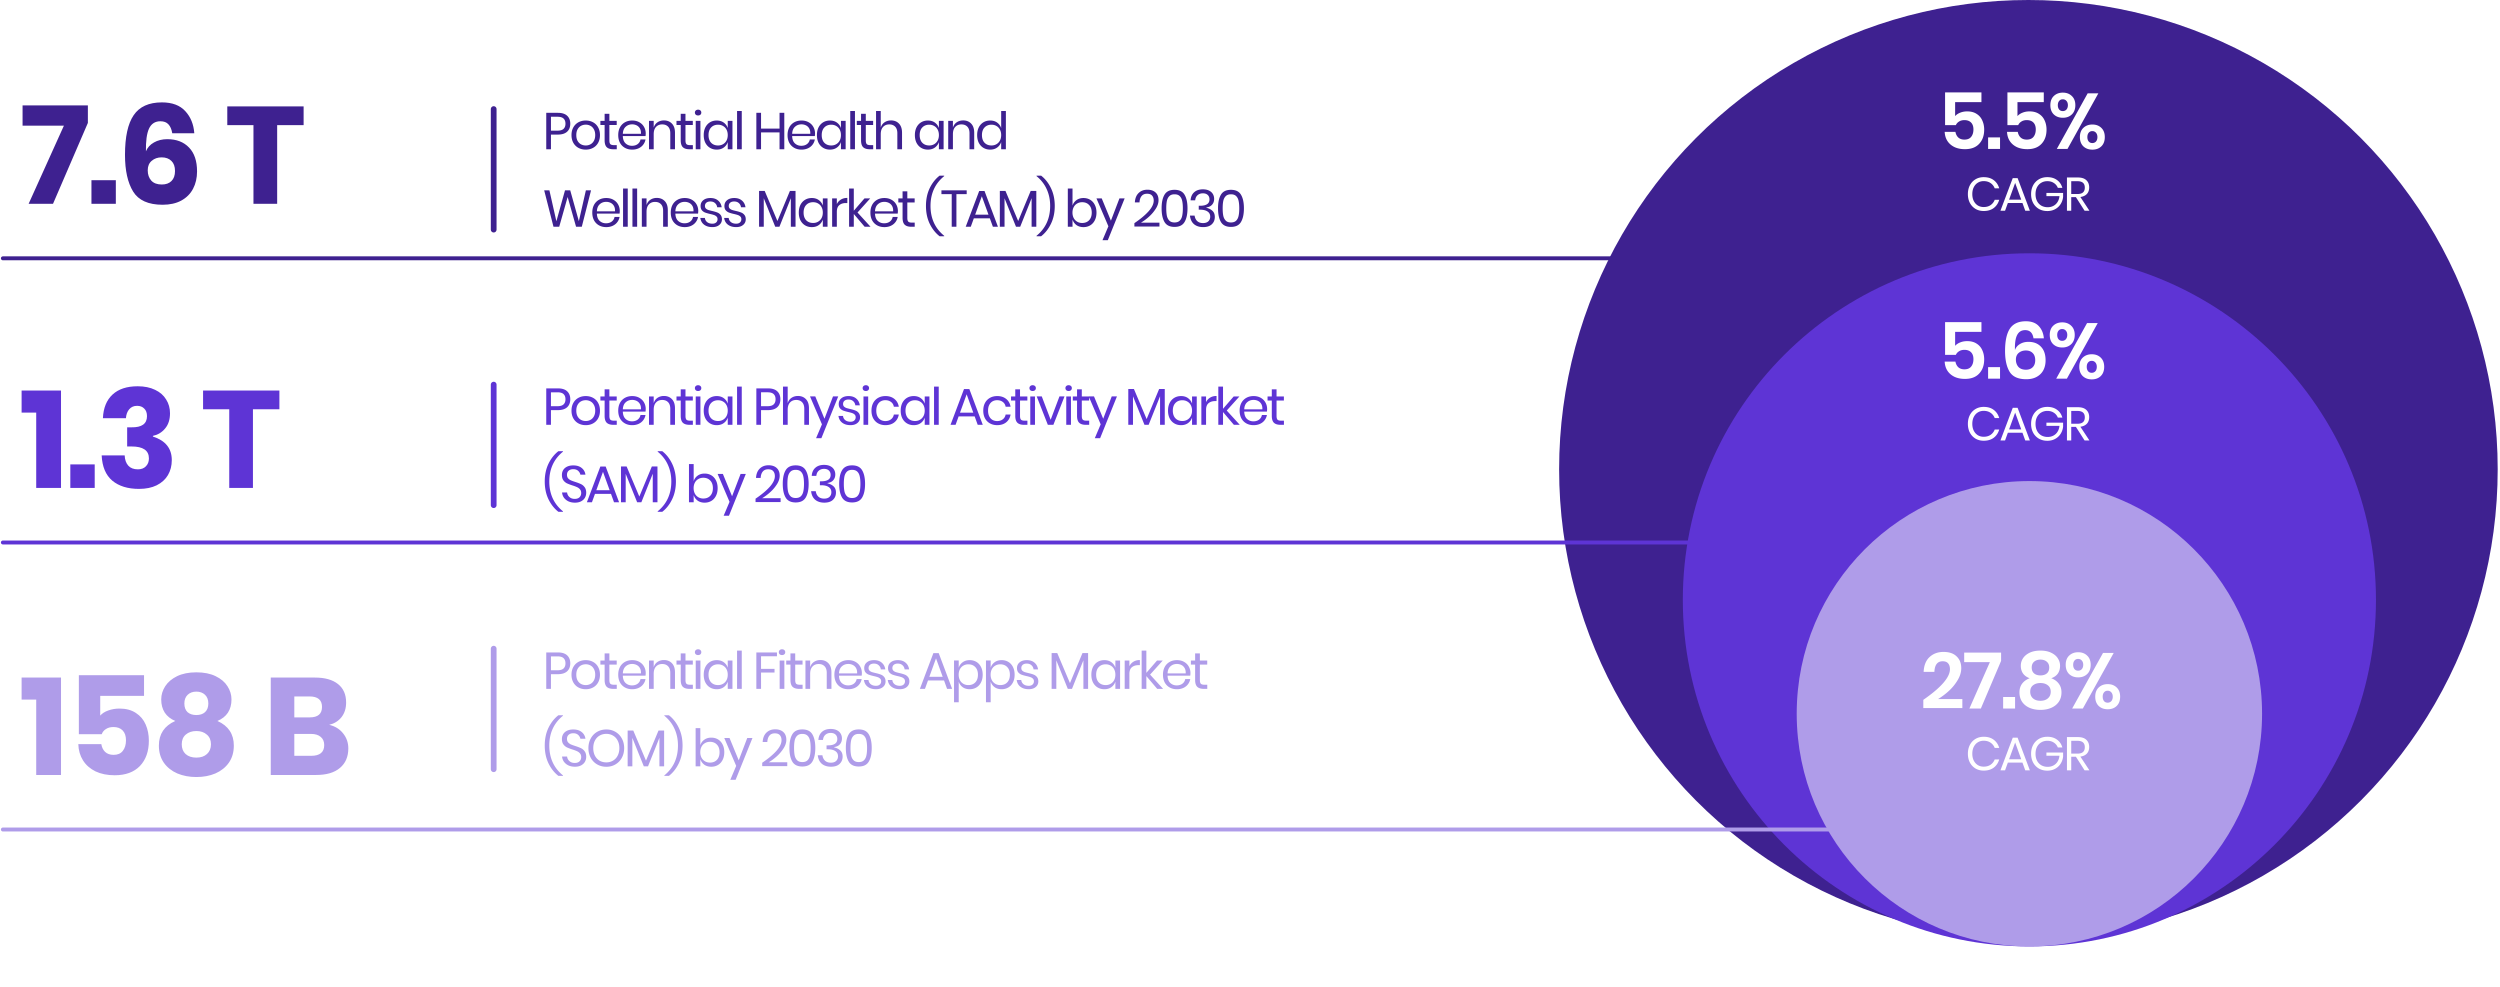
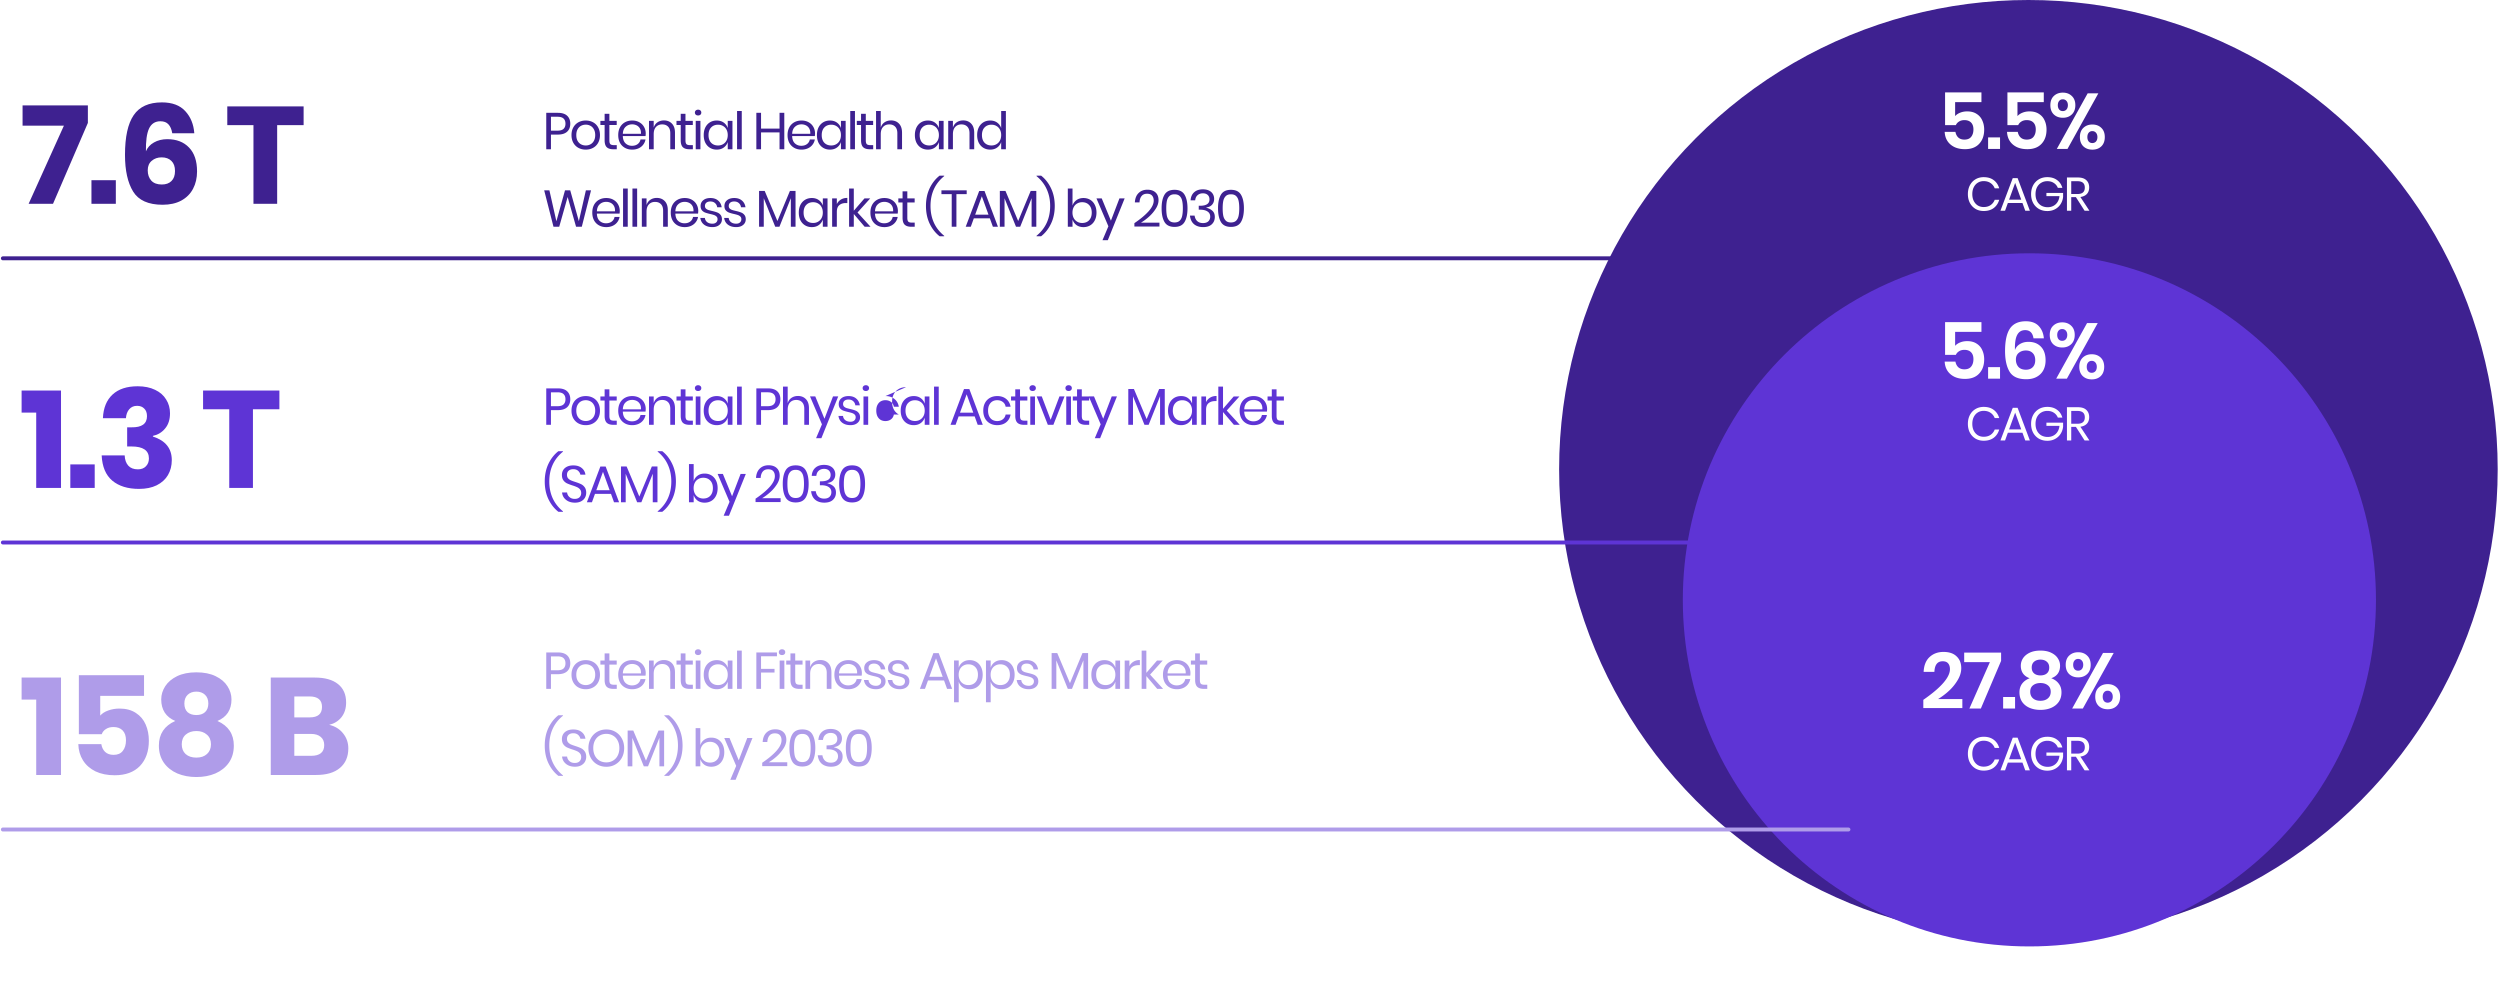
<svg xmlns="http://www.w3.org/2000/svg" width="871" height="344" fill="none">
  <path fill="#3E2190" d="M30.616 42.824 18.472 71H9.976l12.288-27.216h-14.4v-7.056h22.752v6.096Zm9.74 19.968V71h-8.495v-8.208h8.496Zm19.657-16.368c-.224-1.376-.672-2.416-1.344-3.12-.64-.704-1.569-1.056-2.784-1.056-1.856 0-3.184.864-3.984 2.592-.769 1.696-1.12 4.32-1.057 7.872.544-1.312 1.472-2.336 2.785-3.072 1.343-.768 2.896-1.152 4.656-1.152 3.2 0 5.728.976 7.584 2.928 1.856 1.92 2.784 4.688 2.784 8.304 0 2.272-.465 4.288-1.393 6.048-.928 1.76-2.303 3.136-4.128 4.128-1.791.96-3.951 1.44-6.48 1.44-4.96 0-8.383-1.536-10.272-4.608-1.888-3.072-2.832-7.328-2.832-12.768 0-6.272 1.008-10.88 3.024-13.824 2.017-2.976 5.296-4.464 9.84-4.464 3.584 0 6.305 1.024 8.16 3.072 1.856 2.016 2.897 4.576 3.12 7.68h-7.68Zm-8.544 12.912c0 1.472.416 2.672 1.248 3.6.831.896 2.047 1.344 3.648 1.344 1.44 0 2.56-.4 3.36-1.2.831-.8 1.247-1.968 1.247-3.504s-.416-2.704-1.248-3.504c-.831-.832-1.967-1.248-3.407-1.248-1.377 0-2.529.4-3.456 1.2-.928.768-1.392 1.872-1.392 3.312Zm54.31-22.272v6.528h-9.216V71h-8.257V43.592h-9.12v-6.528h26.593Z" />
  <path fill="#5E34D5" d="M7.528 143.744v-7.68h13.728V170h-8.64v-26.256H7.528Zm25.47 18.048V170H24.5v-8.208h8.496Zm14.951-27.216c2.368 0 4.4.416 6.096 1.248 1.696.8 2.976 1.92 3.84 3.36.896 1.408 1.344 3.008 1.344 4.8 0 2.208-.576 3.984-1.728 5.328-1.12 1.344-2.528 2.192-4.224 2.544v.24c4.384 1.408 6.576 4.144 6.576 8.208 0 1.952-.448 3.696-1.344 5.232-.896 1.504-2.208 2.688-3.936 3.552-1.696.832-3.744 1.248-6.144 1.248-3.904 0-7.008-.96-9.312-2.88-2.272-1.92-3.504-4.848-3.696-8.784h8.016c.064 1.504.48 2.688 1.248 3.552.768.864 1.888 1.296 3.36 1.296 1.184 0 2.112-.352 2.784-1.056.704-.704 1.056-1.616 1.056-2.736 0-2.784-2.016-4.176-6.048-4.176h-1.536v-6.672h1.488c3.616.064 5.424-1.232 5.424-3.888 0-1.152-.32-2.032-.96-2.64-.608-.64-1.44-.96-2.496-.96-1.152 0-2.064.4-2.736 1.2-.672.768-1.056 1.808-1.152 3.12h-8.016c.16-3.584 1.28-6.336 3.36-8.256s4.992-2.88 8.736-2.88Zm49.392 1.488v6.528h-9.216V170h-8.256v-27.408h-9.12v-6.528h26.592Z" />
  <path fill="#AF9CE9" d="M7.528 243.744v-7.68h13.728V270h-8.64v-26.256H7.528Zm42.653-1.296H34.917v6.864c.672-.768 1.6-1.36 2.784-1.776 1.216-.448 2.528-.672 3.936-.672 2.272 0 4.176.512 5.712 1.536 1.536.992 2.672 2.336 3.408 4.032.736 1.696 1.104 3.568 1.104 5.616 0 3.712-1.04 6.656-3.12 8.832-2.08 2.144-5.008 3.216-8.784 3.216-2.56 0-4.784-.448-6.672-1.344-1.888-.928-3.344-2.208-4.368-3.84-1.024-1.632-1.568-3.52-1.632-5.664h8.016c.16 1.088.592 1.984 1.296 2.688.736.704 1.728 1.056 2.976 1.056 1.44 0 2.512-.464 3.216-1.392.736-.928 1.104-2.16 1.104-3.696 0-1.472-.384-2.608-1.152-3.408-.768-.8-1.84-1.2-3.216-1.2-1.056 0-1.936.24-2.64.72-.704.448-1.184 1.04-1.44 1.776h-7.968v-20.544h22.704v7.2Zm5.988 1.248c0-1.632.464-3.168 1.392-4.608.928-1.44 2.304-2.608 4.128-3.504 1.856-.896 4.096-1.344 6.72-1.344 2.656 0 4.896.448 6.72 1.344 1.856.896 3.232 2.064 4.128 3.504.928 1.44 1.392 2.976 1.392 4.608 0 1.792-.416 3.328-1.248 4.608-.832 1.248-2.048 2.208-3.648 2.88 3.808 1.696 5.712 4.56 5.712 8.592 0 2.304-.576 4.288-1.728 5.952-1.152 1.632-2.72 2.88-4.704 3.744-1.952.832-4.16 1.248-6.624 1.248-2.432 0-4.64-.416-6.624-1.248-1.984-.864-3.552-2.112-4.704-3.744-1.152-1.664-1.728-3.648-1.728-5.952 0-4.032 1.904-6.896 5.712-8.592-1.6-.672-2.816-1.632-3.648-2.88-.832-1.28-1.248-2.816-1.248-4.608Zm8.064 1.392c0 1.312.368 2.32 1.104 3.024.768.672 1.792 1.008 3.072 1.008s2.288-.336 3.024-1.008c.768-.704 1.152-1.712 1.152-3.024 0-1.28-.384-2.288-1.152-3.024-.768-.736-1.776-1.104-3.024-1.104s-2.256.368-3.024 1.104c-.768.736-1.152 1.744-1.152 3.024Zm-.912 14.208c0 1.44.448 2.576 1.344 3.408.928.832 2.176 1.248 3.744 1.248s2.8-.416 3.696-1.248c.928-.832 1.392-1.968 1.392-3.408s-.48-2.56-1.44-3.36c-.928-.832-2.144-1.248-3.648-1.248s-2.736.416-3.696 1.248c-.928.8-1.392 1.92-1.392 3.36Zm51.363-6.768c2.048.48 3.664 1.472 4.848 2.976 1.216 1.504 1.824 3.248 1.824 5.232 0 2.912-.976 5.184-2.928 6.816-1.92 1.632-4.688 2.448-8.304 2.448H94.332v-33.936h15.408c3.456 0 6.128.752 8.016 2.256 1.888 1.504 2.832 3.648 2.832 6.432 0 2.048-.544 3.76-1.632 5.136-1.088 1.344-2.512 2.224-4.272 2.64Zm-12.144-2.592h5.376c2.848 0 4.272-1.216 4.272-3.648 0-2.432-1.456-3.648-4.368-3.648h-5.28v7.296Zm5.856 13.392c3.04 0 4.56-1.248 4.56-3.744 0-1.216-.4-2.16-1.2-2.832-.8-.704-1.936-1.056-3.408-1.056h-5.808v7.632h5.856Z" />
  <circle cx="706.697" cy="163.5" r="163.5" fill="#3E2190" />
  <g filter="url(#a)">
    <circle cx="707.039" cy="206.256" r="120.744" fill="#5E34D5" />
  </g>
  <g filter="url(#b)">
-     <circle cx="707.039" cy="245.934" r="81.066" fill="#AF9CE9" />
-   </g>
+     </g>
  <path fill="#fff" d="M690.333 35.582h-9.166v4.871c.419-.492.994-.885 1.723-1.177.748-.31 1.569-.465 2.463-.465 1.332 0 2.436.292 3.311.876a5.029 5.029 0 0 1 1.97 2.299c.438.948.657 2.006.657 3.174 0 2.061-.584 3.712-1.751 4.953-1.149 1.24-2.8 1.86-4.953 1.86-1.405 0-2.627-.246-3.667-.739-1.04-.51-1.851-1.213-2.435-2.107-.584-.912-.903-1.97-.958-3.174h3.749c.146.821.483 1.478 1.012 1.97.529.475 1.232.712 2.107.712 1.059 0 1.843-.32 2.354-.958.529-.657.793-1.523.793-2.6 0-1.021-.273-1.815-.821-2.38-.547-.566-1.322-.848-2.326-.848-.729 0-1.349.164-1.86.492-.511.31-.885.73-1.122 1.259h-3.749V32.19h12.669v3.392Zm6.481 12.287v4.022h-4.16V47.87h4.16Zm15.24-12.287h-9.167v4.871c.419-.492.994-.885 1.724-1.177.748-.31 1.568-.465 2.462-.465 1.332 0 2.436.292 3.311.876a5.037 5.037 0 0 1 1.971 2.299c.437.948.656 2.006.656 3.174 0 2.061-.583 3.712-1.751 4.953-1.149 1.24-2.8 1.86-4.953 1.86-1.404 0-2.627-.246-3.667-.739-1.039-.51-1.851-1.213-2.435-2.107-.584-.912-.903-1.97-.958-3.174h3.749c.146.821.484 1.478 1.013 1.97.529.475 1.231.712 2.107.712 1.058 0 1.842-.32 2.353-.958.529-.657.794-1.523.794-2.6 0-1.021-.274-1.815-.821-2.38-.548-.566-1.323-.848-2.326-.848-.73 0-1.35.164-1.861.492-.511.31-.885.73-1.122 1.259h-3.749V32.19h12.67v3.392Zm6.644-3.31c1.277 0 2.317.392 3.119 1.176.821.766 1.232 1.833 1.232 3.202 0 1.368-.411 2.444-1.232 3.228-.802.767-1.842 1.15-3.119 1.15-1.277 0-2.326-.383-3.147-1.15-.803-.784-1.204-1.86-1.204-3.228 0-1.369.401-2.436 1.204-3.202.821-.785 1.87-1.177 3.147-1.177Zm12.369.245-10.755 19.374h-3.721l10.754-19.373h3.722Zm-14.12 4.133c0 .62.155 1.121.465 1.505.31.364.73.547 1.259.547.529 0 .957-.183 1.286-.547.328-.384.492-.885.492-1.505 0-.62-.164-1.113-.492-1.478-.329-.383-.757-.575-1.286-.575s-.949.192-1.259.575c-.31.365-.465.857-.465 1.478Zm12.04 6.731c1.277 0 2.317.392 3.119 1.177.803.766 1.204 1.833 1.204 3.201s-.401 2.445-1.204 3.23c-.802.765-1.842 1.149-3.119 1.149-1.277 0-2.326-.384-3.147-1.15-.803-.784-1.204-1.86-1.204-3.229 0-1.368.401-2.435 1.204-3.201.821-.785 1.87-1.177 3.147-1.177Zm-1.751 4.378c0 .639.155 1.15.465 1.533.31.364.729.547 1.258.547.53 0 .958-.182 1.287-.547.328-.383.492-.894.492-1.533 0-.62-.164-1.122-.492-1.505-.329-.383-.757-.574-1.287-.574-.529 0-.948.191-1.258.574-.31.365-.465.867-.465 1.505Zm-36.903 67.863h-9.166v4.871c.419-.493.994-.885 1.723-1.177.748-.31 1.569-.465 2.463-.465 1.332 0 2.436.292 3.311.876a5.024 5.024 0 0 1 1.97 2.298c.438.949.657 2.007.657 3.174 0 2.062-.584 3.713-1.751 4.953-1.149 1.241-2.8 1.861-4.953 1.861-1.405 0-2.627-.246-3.667-.739-1.04-.511-1.851-1.213-2.435-2.107-.584-.912-.903-1.97-.958-3.174h3.749c.146.821.483 1.478 1.012 1.97.529.474 1.232.712 2.107.712 1.059 0 1.843-.32 2.354-.958.529-.657.793-1.523.793-2.6 0-1.021-.273-1.815-.821-2.38-.547-.566-1.322-.849-2.326-.849-.729 0-1.349.164-1.86.493-.511.31-.885.73-1.122 1.259h-3.749v-11.411h12.669v3.393Zm6.481 12.286v4.023h-4.16v-4.023h4.16Zm11.655-10.042c-.292-1.897-1.259-2.846-2.901-2.846-1.277 0-2.207.565-2.791 1.697-.584 1.112-.839 2.864-.766 5.253.292-.875.857-1.568 1.697-2.079.857-.529 1.851-.794 2.982-.794 1.861 0 3.32.566 4.379 1.697 1.076 1.113 1.614 2.7 1.614 4.761 0 1.277-.255 2.408-.766 3.393-.511.985-1.277 1.761-2.299 2.326-1.003.566-2.225.848-3.667.848-2.809 0-4.743-.866-5.801-2.599-1.058-1.751-1.587-4.159-1.587-7.224 0-3.521.566-6.13 1.697-7.826 1.149-1.697 3.001-2.545 5.555-2.545 1.952 0 3.448.556 4.487 1.669 1.04 1.113 1.633 2.536 1.779 4.269h-3.612Zm-6.13 7.415c0 1.022.292 1.87.876 2.545.602.657 1.478.985 2.627.985.985 0 1.77-.291 2.353-.875.584-.584.876-1.396.876-2.436 0-1.094-.301-1.933-.903-2.517-.584-.584-1.377-.876-2.381-.876-.948 0-1.76.274-2.435.821-.675.547-1.013 1.332-1.013 2.353Zm16.145-12.97c1.277 0 2.317.392 3.12 1.177.821.766 1.231 1.833 1.231 3.201s-.41 2.445-1.231 3.229c-.803.766-1.843 1.149-3.12 1.149-1.277 0-2.326-.383-3.147-1.149-.802-.784-1.204-1.861-1.204-3.229s.402-2.435 1.204-3.201c.821-.785 1.87-1.177 3.147-1.177Zm12.369.246-10.754 19.374h-3.722l10.754-19.374h3.722Zm-14.12 4.132c0 .62.155 1.122.465 1.505.31.365.73.547 1.259.547.529 0 .958-.182 1.286-.547.328-.383.492-.885.492-1.505 0-.62-.164-1.113-.492-1.478-.328-.383-.757-.574-1.286-.574s-.949.191-1.259.574c-.31.365-.465.858-.465 1.478Zm12.04 6.732c1.277 0 2.317.392 3.12 1.176.802.767 1.204 1.834 1.204 3.202 0 1.368-.402 2.444-1.204 3.229-.803.766-1.843 1.149-3.12 1.149-1.277 0-2.326-.383-3.147-1.149-.802-.785-1.204-1.861-1.204-3.229s.402-2.435 1.204-3.202c.821-.784 1.87-1.176 3.147-1.176Zm-1.751 4.378c0 .638.155 1.149.465 1.532.31.365.73.548 1.259.548.529 0 .957-.183 1.286-.548.328-.383.492-.894.492-1.532 0-.62-.164-1.122-.492-1.505-.329-.383-.757-.575-1.286-.575s-.949.192-1.259.575c-.31.365-.465.866-.465 1.505Zm-56.938 116.023c6.184-4.287 9.276-7.844 9.276-10.672 0-.857-.21-1.532-.629-2.024-.402-.493-1.04-.739-1.916-.739-1.806 0-2.763 1.231-2.873 3.694h-3.749c.11-2.28.803-4.004 2.08-5.172 1.277-1.186 2.891-1.779 4.843-1.779 1.989 0 3.512.52 4.57 1.56 1.076 1.022 1.615 2.39 1.615 4.105 0 1.35-.402 2.709-1.204 4.077a16.595 16.595 0 0 1-3.01 3.749 24.218 24.218 0 0 1-3.859 2.928h8.456v3.147h-13.6v-2.874Zm27.101-13.572-7.06 16.61h-3.995l7.142-16.172h-8.948v-3.311h12.861v2.873Zm4.866 12.587v4.023h-4.159v-4.023h4.159Zm1.996-10.891c0-.93.255-1.796.766-2.599.529-.803 1.304-1.45 2.326-1.943 1.04-.493 2.289-.739 3.749-.739 1.459 0 2.7.246 3.721.739 1.04.493 1.815 1.14 2.326 1.943.529.803.794 1.669.794 2.599 0 1.059-.256 1.962-.766 2.71-.511.729-1.277 1.276-2.299 1.641 1.149.438 2.025 1.077 2.627 1.916.62.821.93 1.824.93 3.01 0 1.277-.319 2.381-.957 3.311-.639.912-1.515 1.605-2.627 2.08-1.095.474-2.345.711-3.749.711-1.405 0-2.664-.237-3.776-.711-1.095-.475-1.962-1.168-2.6-2.08-.62-.93-.93-2.034-.93-3.311 0-1.186.301-2.189.903-3.01.62-.839 1.505-1.478 2.654-1.916-1.022-.365-1.797-.921-2.326-1.669-.511-.748-.766-1.642-.766-2.682Zm3.803.63c0 .875.274 1.55.821 2.025.548.474 1.286.711 2.217.711.948 0 1.696-.237 2.244-.711.547-.475.821-1.15.821-2.025 0-.876-.283-1.551-.849-2.025-.547-.493-1.286-.739-2.216-.739-.912 0-1.651.246-2.217.739-.547.474-.821 1.149-.821 2.025Zm-.52 8.428c0 .967.32 1.733.958 2.299.639.565 1.505.848 2.6.848 1.094 0 1.961-.283 2.599-.848.657-.566.985-1.332.985-2.299 0-.985-.337-1.733-1.012-2.244-.657-.529-1.514-.793-2.572-.793-1.04 0-1.897.264-2.572.793-.657.511-.986 1.259-.986 2.244Zm16.712-13.764c1.277 0 2.317.392 3.12 1.177.821.766 1.231 1.833 1.231 3.201s-.41 2.445-1.231 3.229c-.803.766-1.843 1.149-3.12 1.149-1.277 0-2.326-.383-3.147-1.149-.802-.784-1.204-1.861-1.204-3.229s.402-2.435 1.204-3.201c.821-.785 1.87-1.177 3.147-1.177Zm12.369.246-10.754 19.374h-3.722l10.754-19.374h3.722Zm-14.12 4.132c0 .62.155 1.122.465 1.505.31.365.73.547 1.259.547.529 0 .958-.182 1.286-.547.328-.383.492-.885.492-1.505 0-.62-.164-1.113-.492-1.478-.328-.383-.757-.574-1.286-.574s-.949.191-1.259.574c-.31.365-.465.858-.465 1.478Zm12.04 6.732c1.277 0 2.317.392 3.12 1.176.802.766 1.204 1.834 1.204 3.202 0 1.368-.402 2.444-1.204 3.229-.803.766-1.843 1.149-3.12 1.149-1.277 0-2.326-.383-3.147-1.149-.802-.785-1.204-1.861-1.204-3.229s.402-2.436 1.204-3.202c.821-.784 1.87-1.176 3.147-1.176Zm-1.751 4.378c0 .638.155 1.149.465 1.532.31.365.73.548 1.259.548.529 0 .957-.183 1.286-.548.328-.383.492-.894.492-1.532 0-.62-.164-1.122-.492-1.505-.329-.383-.757-.575-1.286-.575s-.949.192-1.259.575c-.31.365-.465.866-.465 1.505ZM691.127 61.722c1.412 0 2.577.35 3.497 1.051.919.69 1.554 1.636 1.904 2.84h-1.576a3.807 3.807 0 0 0-1.428-1.822c-.657-.46-1.461-.69-2.414-.69-.755 0-1.434.186-2.036.559-.591.36-1.061.886-1.412 1.576-.339.678-.509 1.477-.509 2.397 0 .908.17 1.702.509 2.38.351.68.821 1.204 1.412 1.577.602.36 1.281.541 2.036.541.953 0 1.757-.224 2.414-.673a3.902 3.902 0 0 0 1.428-1.838h1.576c-.35 1.203-.985 2.156-1.904 2.856-.92.69-2.085 1.035-3.497 1.035-1.084 0-2.042-.247-2.873-.74a5.273 5.273 0 0 1-1.954-2.084c-.46-.898-.69-1.916-.69-3.054 0-1.15.23-2.173.69-3.07.47-.898 1.122-1.593 1.954-2.086.831-.503 1.789-.755 2.873-.755Zm13.496 9.014h-5.09l-.968 2.676h-1.609l4.285-11.361h1.691l4.269 11.361h-1.609l-.969-2.676Zm-.427-1.166-2.118-5.845-2.118 5.845h4.236Zm9.087-7.848c1.346 0 2.474.334 3.382 1.002.92.667 1.538 1.576 1.855 2.725h-1.576a3.522 3.522 0 0 0-1.379-1.69c-.635-.428-1.39-.641-2.266-.641-.788 0-1.494.186-2.118.558-.624.361-1.116.881-1.477 1.56-.351.678-.526 1.477-.526 2.397 0 .941.181 1.757.542 2.446a3.913 3.913 0 0 0 1.494 1.576c.646.361 1.385.542 2.217.542.711 0 1.362-.153 1.953-.46a3.734 3.734 0 0 0 1.445-1.33c.383-.59.613-1.28.69-2.068h-4.548v-1.117h5.812v1.38a5.738 5.738 0 0 1-.854 2.495 5.115 5.115 0 0 1-1.904 1.773c-.799.438-1.708.657-2.726.657-1.116 0-2.101-.246-2.955-.739a5.321 5.321 0 0 1-2.003-2.085c-.471-.898-.706-1.92-.706-3.07s.235-2.167.706-3.054a5.293 5.293 0 0 1 2.003-2.102c.854-.503 1.833-.755 2.939-.755Zm12.981 11.69-3.021-4.728h-1.625v4.728h-1.494V61.837h3.809c1.313 0 2.298.318 2.955.952.657.624.985 1.456.985 2.496 0 .941-.262 1.702-.788 2.282-.525.57-1.286.925-2.282 1.067l3.152 4.778h-1.691Zm-4.646-5.812h2.183c1.697 0 2.545-.744 2.545-2.233s-.848-2.233-2.545-2.233h-2.183V67.6Zm-30.491 74.162c1.412 0 2.577.35 3.497 1.051.919.689 1.554 1.636 1.904 2.84h-1.576a3.803 3.803 0 0 0-1.428-1.822c-.657-.46-1.461-.69-2.414-.69-.755 0-1.434.186-2.036.558-.591.362-1.061.887-1.412 1.577-.339.678-.509 1.477-.509 2.397 0 .908.17 1.702.509 2.38.351.679.821 1.204 1.412 1.576.602.362 1.281.542 2.036.542.953 0 1.757-.224 2.414-.673a3.904 3.904 0 0 0 1.428-1.839h1.576c-.35 1.204-.985 2.157-1.904 2.857-.92.69-2.085 1.034-3.497 1.034-1.084 0-2.042-.246-2.873-.738a5.275 5.275 0 0 1-1.954-2.086c-.46-.897-.69-1.915-.69-3.053 0-1.15.23-2.173.69-3.071.47-.897 1.122-1.592 1.954-2.085.831-.503 1.789-.755 2.873-.755Zm13.496 9.014h-5.09l-.968 2.676h-1.609l4.285-11.362h1.691l4.269 11.362h-1.609l-.969-2.676Zm-.427-1.166-2.118-5.845-2.118 5.845h4.236Zm9.087-7.848c1.346 0 2.474.334 3.382 1.002.92.667 1.538 1.576 1.855 2.725h-1.576a3.52 3.52 0 0 0-1.379-1.691c-.635-.427-1.39-.64-2.266-.64-.788 0-1.494.186-2.118.558-.624.361-1.116.881-1.477 1.56-.351.678-.526 1.477-.526 2.397 0 .941.181 1.756.542 2.446a3.91 3.91 0 0 0 1.494 1.576c.646.361 1.385.542 2.217.542.711 0 1.362-.153 1.953-.46a3.733 3.733 0 0 0 1.445-1.33c.383-.591.613-1.28.69-2.068h-4.548v-1.117h5.812v1.379a5.735 5.735 0 0 1-.854 2.496 5.118 5.118 0 0 1-1.904 1.773c-.799.438-1.708.657-2.726.657-1.116 0-2.101-.246-2.955-.739a5.322 5.322 0 0 1-2.003-2.085c-.471-.898-.706-1.921-.706-3.07 0-1.15.235-2.168.706-3.054a5.294 5.294 0 0 1 2.003-2.102c.854-.503 1.833-.755 2.939-.755Zm12.981 11.69-3.021-4.729h-1.625v4.729h-1.494v-11.575h3.809c1.313 0 2.298.317 2.955.952.657.624.985 1.456.985 2.496 0 .941-.262 1.702-.788 2.282-.525.569-1.286.925-2.282 1.067l3.152 4.778h-1.691Zm-4.646-5.812h2.183c1.697 0 2.545-.745 2.545-2.233 0-1.489-.848-2.233-2.545-2.233h-2.183v4.466Zm-30.491 109.051c1.412 0 2.577.35 3.497 1.051.919.689 1.554 1.636 1.904 2.84h-1.576a3.803 3.803 0 0 0-1.428-1.822c-.657-.46-1.461-.69-2.414-.69-.755 0-1.434.186-2.036.558-.591.362-1.061.887-1.412 1.576-.339.679-.509 1.478-.509 2.398 0 .908.17 1.702.509 2.38.351.679.821 1.204 1.412 1.576.602.362 1.281.542 2.036.542.953 0 1.757-.224 2.414-.673a3.904 3.904 0 0 0 1.428-1.839h1.576c-.35 1.204-.985 2.156-1.904 2.857-.92.69-2.085 1.034-3.497 1.034-1.084 0-2.042-.246-2.873-.738a5.275 5.275 0 0 1-1.954-2.086c-.46-.897-.69-1.915-.69-3.053 0-1.15.23-2.173.69-3.071.47-.897 1.122-1.592 1.954-2.085.831-.503 1.789-.755 2.873-.755Zm13.496 9.014h-5.09l-.968 2.676h-1.609l4.285-11.362h1.691l4.269 11.362h-1.609l-.969-2.676Zm-.427-1.166-2.118-5.845-2.118 5.845h4.236Zm9.087-7.848c1.346 0 2.474.334 3.382 1.001.92.668 1.538 1.577 1.855 2.726h-1.576a3.52 3.52 0 0 0-1.379-1.691c-.635-.427-1.39-.64-2.266-.64-.788 0-1.494.186-2.118.558-.624.361-1.116.881-1.477 1.559-.351.679-.526 1.478-.526 2.398 0 .941.181 1.756.542 2.446a3.91 3.91 0 0 0 1.494 1.576c.646.361 1.385.542 2.217.542.711 0 1.362-.153 1.953-.46a3.733 3.733 0 0 0 1.445-1.33c.383-.591.613-1.28.69-2.068h-4.548v-1.117h5.812v1.379a5.735 5.735 0 0 1-.854 2.496 5.118 5.118 0 0 1-1.904 1.773c-.799.438-1.708.657-2.726.657-1.116 0-2.101-.246-2.955-.739a5.328 5.328 0 0 1-2.003-2.085c-.471-.898-.706-1.921-.706-3.07 0-1.15.235-2.168.706-3.054a5.294 5.294 0 0 1 2.003-2.102c.854-.503 1.833-.755 2.939-.755Zm12.981 11.69-3.021-4.729h-1.625v4.729h-1.494v-11.575h3.809c1.313 0 2.298.317 2.955.952.657.624.985 1.456.985 2.496 0 .941-.262 1.702-.788 2.282-.525.569-1.286.925-2.282 1.067l3.152 4.778h-1.691Zm-4.646-5.812h2.183c1.697 0 2.545-.745 2.545-2.233 0-1.489-.848-2.233-2.545-2.233h-2.183v4.466Z" />
  <path stroke="#AF9CE9" stroke-linecap="round" stroke-width="1.368" d="M644 289H1" />
  <path stroke="#5E34D5" stroke-linecap="round" stroke-width="1.368" d="M605 189H1" />
  <path stroke="#3E2190" stroke-linecap="round" stroke-width="1.368" d="M587 90H1" />
-   <path stroke="#3E2190" stroke-linecap="round" stroke-width="2" d="M172 38v42" />
-   <path stroke="#5E34D5" stroke-linecap="round" stroke-width="2" d="M172 134v42" />
-   <path stroke="#AF9CE9" stroke-linecap="round" stroke-width="2" d="M172 226v42" />
  <path fill="#3E2190" d="M191.952 46.888V52h-1.638V39.31h4.032c1.452 0 2.538.342 3.258 1.026.72.672 1.08 1.596 1.08 2.772 0 1.188-.372 2.118-1.116 2.79-.744.66-1.818.99-3.222.99h-2.394Zm2.25-1.368c.996 0 1.71-.21 2.142-.63.444-.42.666-1.014.666-1.782 0-.792-.222-1.392-.666-1.8-.432-.42-1.146-.63-2.142-.63h-2.25v4.842h2.25Zm9.877-3.528c.948 0 1.794.204 2.538.612a4.307 4.307 0 0 1 1.764 1.764c.432.768.648 1.668.648 2.7 0 1.032-.216 1.932-.648 2.7a4.336 4.336 0 0 1-1.764 1.746c-.744.408-1.59.612-2.538.612-.948 0-1.8-.204-2.556-.612a4.486 4.486 0 0 1-1.764-1.746c-.432-.768-.648-1.668-.648-2.7 0-1.032.216-1.932.648-2.7a4.454 4.454 0 0 1 1.764-1.764c.756-.408 1.608-.612 2.556-.612Zm0 1.44c-.588 0-1.134.132-1.638.396-.492.264-.894.672-1.206 1.224-.3.54-.45 1.212-.45 2.016 0 .792.15 1.464.45 2.016.312.54.714.942 1.206 1.206.504.264 1.05.396 1.638.396.588 0 1.128-.132 1.62-.396.504-.264.906-.666 1.206-1.206.312-.552.468-1.224.468-2.016 0-.804-.156-1.476-.468-2.016-.3-.552-.702-.96-1.206-1.224a3.372 3.372 0 0 0-1.62-.396Zm10.801 7.128V52h-1.224c-1.008 0-1.764-.24-2.268-.72-.492-.48-.738-1.284-.738-2.412V43.54h-1.476v-1.422h1.476v-2.466h1.656v2.466h2.556v1.422h-2.556v5.364c0 .636.114 1.074.342 1.314.24.228.648.342 1.224.342h1.008Zm10.088-4.05c0 .348-.024.648-.072.9h-7.902c.036 1.128.354 1.974.954 2.538.612.564 1.356.846 2.232.846.792 0 1.452-.198 1.98-.594.54-.408.87-.948.99-1.62h1.746a4.098 4.098 0 0 1-.81 1.836c-.408.54-.942.96-1.602 1.26-.66.3-1.404.45-2.232.45-.948 0-1.788-.204-2.52-.612a4.399 4.399 0 0 1-1.728-1.746c-.408-.768-.612-1.668-.612-2.7 0-1.032.204-1.932.612-2.7a4.37 4.37 0 0 1 1.728-1.764c.732-.408 1.572-.612 2.52-.612.96 0 1.794.204 2.502.612.72.408 1.266.954 1.638 1.638.384.684.576 1.44.576 2.268Zm-1.656.108c.036-.732-.084-1.344-.36-1.836a2.632 2.632 0 0 0-1.134-1.098 3.452 3.452 0 0 0-1.566-.36c-.9 0-1.656.282-2.268.846-.612.552-.942 1.368-.99 2.448h6.318Zm8.001-4.662c1.152 0 2.082.372 2.79 1.116.708.732 1.062 1.794 1.062 3.186V52h-1.638v-5.598c0-.984-.252-1.74-.756-2.268-.504-.528-1.188-.792-2.052-.792-.9 0-1.62.294-2.16.882-.54.576-.81 1.422-.81 2.538V52h-1.638v-9.882h1.638v2.34c.252-.804.696-1.422 1.332-1.854.648-.432 1.392-.648 2.232-.648Zm10.08 8.604V52h-1.224c-1.008 0-1.764-.24-2.268-.72-.492-.48-.738-1.284-.738-2.412V43.54h-1.476v-1.422h1.476v-2.466h1.656v2.466h2.556v1.422h-2.556v5.364c0 .636.114 1.074.342 1.314.24.228.648.342 1.224.342h1.008Zm.711-11.34c0-.3.102-.54.306-.72.204-.192.474-.288.81-.288.336 0 .606.096.81.288.204.18.306.42.306.72s-.102.546-.306.738c-.204.18-.474.27-.81.27-.336 0-.606-.09-.81-.27a.969.969 0 0 1-.306-.738Zm1.926 2.898V52h-1.638v-9.882h1.638Zm5.684-.126c.96 0 1.77.24 2.43.72a3.735 3.735 0 0 1 1.404 1.926v-2.52h1.638V52h-1.638v-2.52a3.735 3.735 0 0 1-1.404 1.926c-.66.48-1.47.72-2.43.72-.876 0-1.656-.204-2.34-.612-.684-.408-1.224-.99-1.62-1.746-.384-.768-.576-1.668-.576-2.7 0-1.032.192-1.932.576-2.7.396-.768.936-1.356 1.62-1.764.684-.408 1.464-.612 2.34-.612Zm.468 1.458c-1.008 0-1.818.324-2.43.972-.6.636-.9 1.518-.9 2.646s.3 2.016.9 2.664c.612.636 1.422.954 2.43.954.648 0 1.224-.15 1.728-.45.516-.3.918-.72 1.206-1.26.288-.552.432-1.188.432-1.908s-.144-1.356-.432-1.908a2.985 2.985 0 0 0-1.206-1.26c-.504-.3-1.08-.45-1.728-.45Zm8.249-4.77V52h-1.638V38.68h1.638Zm14.818.63V52h-1.656v-5.868h-6.444V52h-1.638V39.31h1.638v5.49h6.444v-5.49h1.656Zm10.71 7.2c0 .348-.024.648-.072.9h-7.902c.036 1.128.354 1.974.954 2.538.612.564 1.356.846 2.232.846.792 0 1.452-.198 1.98-.594.54-.408.87-.948.99-1.62h1.746a4.098 4.098 0 0 1-.81 1.836c-.408.54-.942.96-1.602 1.26-.66.3-1.404.45-2.232.45-.948 0-1.788-.204-2.52-.612a4.399 4.399 0 0 1-1.728-1.746c-.408-.768-.612-1.668-.612-2.7 0-1.032.204-1.932.612-2.7a4.37 4.37 0 0 1 1.728-1.764c.732-.408 1.572-.612 2.52-.612.96 0 1.794.204 2.502.612.72.408 1.266.954 1.638 1.638.384.684.576 1.44.576 2.268Zm-1.656.108c.036-.732-.084-1.344-.36-1.836a2.632 2.632 0 0 0-1.134-1.098 3.452 3.452 0 0 0-1.566-.36c-.9 0-1.656.282-2.268.846-.612.552-.942 1.368-.99 2.448h6.318Zm6.848-4.626c.96 0 1.77.24 2.43.72a3.735 3.735 0 0 1 1.404 1.926v-2.52h1.638V52h-1.638v-2.52a3.735 3.735 0 0 1-1.404 1.926c-.66.48-1.47.72-2.43.72-.876 0-1.656-.204-2.34-.612-.684-.408-1.224-.99-1.62-1.746-.384-.768-.576-1.668-.576-2.7 0-1.032.192-1.932.576-2.7.396-.768.936-1.356 1.62-1.764.684-.408 1.464-.612 2.34-.612Zm.468 1.458c-1.008 0-1.818.324-2.43.972-.6.636-.9 1.518-.9 2.646s.3 2.016.9 2.664c.612.636 1.422.954 2.43.954.648 0 1.224-.15 1.728-.45.516-.3.918-.72 1.206-1.26.288-.552.432-1.188.432-1.908s-.144-1.356-.432-1.908a2.985 2.985 0 0 0-1.206-1.26c-.504-.3-1.08-.45-1.728-.45Zm8.249-4.77V52h-1.638V38.68h1.638Zm6.35 11.88V52h-1.224c-1.008 0-1.764-.24-2.268-.72-.492-.48-.738-1.284-.738-2.412V43.54h-1.476v-1.422h1.476v-2.466h1.656v2.466h2.556v1.422h-2.556v5.364c0 .636.114 1.074.342 1.314.24.228.648.342 1.224.342h1.008Zm6.2-8.604c1.152 0 2.082.372 2.79 1.116.708.732 1.062 1.794 1.062 3.186V52h-1.638v-5.598c0-.984-.252-1.74-.756-2.268-.504-.528-1.188-.792-2.052-.792-.9 0-1.62.294-2.16.882-.54.576-.81 1.422-.81 2.538V52h-1.638V38.68h1.638v5.778c.252-.804.696-1.422 1.332-1.854.648-.432 1.392-.648 2.232-.648Zm12.862.036c.96 0 1.77.24 2.43.72a3.735 3.735 0 0 1 1.404 1.926v-2.52h1.638V52h-1.638v-2.52a3.735 3.735 0 0 1-1.404 1.926c-.66.48-1.47.72-2.43.72-.876 0-1.656-.204-2.34-.612-.684-.408-1.224-.99-1.62-1.746-.384-.768-.576-1.668-.576-2.7 0-1.032.192-1.932.576-2.7.396-.768.936-1.356 1.62-1.764.684-.408 1.464-.612 2.34-.612Zm.468 1.458c-1.008 0-1.818.324-2.43.972-.6.636-.9 1.518-.9 2.646s.3 2.016.9 2.664c.612.636 1.422.954 2.43.954.648 0 1.224-.15 1.728-.45.516-.3.918-.72 1.206-1.26.288-.552.432-1.188.432-1.908s-.144-1.356-.432-1.908a2.985 2.985 0 0 0-1.206-1.26c-.504-.3-1.08-.45-1.728-.45Zm11.813-1.494c1.152 0 2.082.372 2.79 1.116.708.732 1.062 1.794 1.062 3.186V52h-1.638v-5.598c0-.984-.252-1.74-.756-2.268-.504-.528-1.188-.792-2.052-.792-.9 0-1.62.294-2.16.882-.54.576-.81 1.422-.81 2.538V52h-1.638v-9.882h1.638v2.34c.252-.804.696-1.422 1.332-1.854.648-.432 1.392-.648 2.232-.648Zm9.414.036c.96 0 1.77.24 2.43.72a3.735 3.735 0 0 1 1.404 1.926V38.68h1.638V52h-1.638v-2.52a3.735 3.735 0 0 1-1.404 1.926c-.66.48-1.47.72-2.43.72-.876 0-1.656-.204-2.34-.612-.684-.408-1.224-.99-1.62-1.746-.384-.768-.576-1.668-.576-2.7 0-1.032.192-1.932.576-2.7.396-.768.936-1.356 1.62-1.764.684-.408 1.464-.612 2.34-.612Zm.468 1.458c-1.008 0-1.818.324-2.43.972-.6.636-.9 1.518-.9 2.646s.3 2.016.9 2.664c.612.636 1.422.954 2.43.954.648 0 1.224-.15 1.728-.45.516-.3.918-.72 1.206-1.26.288-.552.432-1.188.432-1.908s-.144-1.356-.432-1.908a2.985 2.985 0 0 0-1.206-1.26c-.504-.3-1.08-.45-1.728-.45ZM205.92 66.31 202.698 79H200.7l-2.934-10.368L194.832 79h-1.998l-3.24-12.69h1.818l2.43 10.782 3.006-10.782h1.818l3.006 10.746 2.448-10.746h1.8Zm10.009 7.2c0 .348-.024.648-.072.9h-7.902c.036 1.128.354 1.974.954 2.538.612.564 1.356.846 2.232.846.792 0 1.452-.198 1.98-.594.54-.408.87-.948.99-1.62h1.746a4.098 4.098 0 0 1-.81 1.836c-.408.54-.942.96-1.602 1.26-.66.3-1.404.45-2.232.45-.948 0-1.788-.204-2.52-.612a4.399 4.399 0 0 1-1.728-1.746c-.408-.768-.612-1.668-.612-2.7 0-1.032.204-1.932.612-2.7a4.37 4.37 0 0 1 1.728-1.764c.732-.408 1.572-.612 2.52-.612.96 0 1.794.204 2.502.612.72.408 1.266.954 1.638 1.638.384.684.576 1.44.576 2.268Zm-1.656.108c.036-.732-.084-1.344-.36-1.836a2.632 2.632 0 0 0-1.134-1.098 3.452 3.452 0 0 0-1.566-.36c-.9 0-1.656.282-2.268.846-.612.552-.942 1.368-.99 2.448h6.318Zm4.437-7.938V79h-1.638V65.68h1.638Zm3.271 0V79h-1.638V65.68h1.638Zm6.836 3.276c1.152 0 2.082.372 2.79 1.116.708.732 1.062 1.794 1.062 3.186V79h-1.638v-5.598c0-.984-.252-1.74-.756-2.268-.504-.528-1.188-.792-2.052-.792-.9 0-1.62.294-2.16.882-.54.576-.81 1.422-.81 2.538V79h-1.638v-9.882h1.638v2.34c.252-.804.696-1.422 1.332-1.854.648-.432 1.392-.648 2.232-.648Zm14.454 4.554c0 .348-.024.648-.072.9h-7.902c.036 1.128.354 1.974.954 2.538.612.564 1.356.846 2.232.846.792 0 1.452-.198 1.98-.594.54-.408.87-.948.99-1.62h1.746a4.098 4.098 0 0 1-.81 1.836c-.408.54-.942.96-1.602 1.26-.66.3-1.404.45-2.232.45-.948 0-1.788-.204-2.52-.612a4.399 4.399 0 0 1-1.728-1.746c-.408-.768-.612-1.668-.612-2.7 0-1.032.204-1.932.612-2.7a4.37 4.37 0 0 1 1.728-1.764c.732-.408 1.572-.612 2.52-.612.96 0 1.794.204 2.502.612.72.408 1.266.954 1.638 1.638.384.684.576 1.44.576 2.268Zm-1.656.108c.036-.732-.084-1.344-.36-1.836a2.632 2.632 0 0 0-1.134-1.098 3.452 3.452 0 0 0-1.566-.36c-.9 0-1.656.282-2.268.846-.612.552-.942 1.368-.99 2.448h6.318Zm5.895-4.626c1.116 0 2.01.294 2.682.882.684.576 1.098 1.356 1.242 2.34h-1.566c-.072-.588-.318-1.068-.738-1.44-.408-.384-.96-.576-1.656-.576-.588 0-1.05.144-1.386.432-.324.276-.486.654-.486 1.134 0 .36.108.654.324.882.228.216.504.384.828.504.336.108.792.228 1.368.36.732.168 1.32.342 1.764.522.456.168.84.444 1.152.828.324.384.486.9.486 1.548 0 .804-.306 1.458-.918 1.962-.6.504-1.404.756-2.412.756-1.176 0-2.136-.282-2.88-.846-.744-.564-1.182-1.35-1.314-2.358h1.584c.06.6.318 1.086.774 1.458.468.372 1.08.558 1.836.558.564 0 1.002-.144 1.314-.432.324-.288.486-.666.486-1.134 0-.384-.114-.69-.342-.918a2.243 2.243 0 0 0-.846-.522c-.336-.12-.798-.246-1.386-.378-.732-.168-1.32-.336-1.764-.504a2.804 2.804 0 0 1-1.116-.792c-.3-.372-.45-.87-.45-1.494 0-.828.306-1.494.918-1.998.612-.516 1.446-.774 2.502-.774Zm8.298 0c1.116 0 2.01.294 2.682.882.684.576 1.098 1.356 1.242 2.34h-1.566c-.072-.588-.318-1.068-.738-1.44-.408-.384-.96-.576-1.656-.576-.588 0-1.05.144-1.386.432-.324.276-.486.654-.486 1.134 0 .36.108.654.324.882.228.216.504.384.828.504.336.108.792.228 1.368.36.732.168 1.32.342 1.764.522.456.168.84.444 1.152.828.324.384.486.9.486 1.548 0 .804-.306 1.458-.918 1.962-.6.504-1.404.756-2.412.756-1.176 0-2.136-.282-2.88-.846-.744-.564-1.182-1.35-1.314-2.358h1.584c.06.6.318 1.086.774 1.458.468.372 1.08.558 1.836.558.564 0 1.002-.144 1.314-.432.324-.288.486-.666.486-1.134 0-.384-.114-.69-.342-.918a2.243 2.243 0 0 0-.846-.522c-.336-.12-.798-.246-1.386-.378-.732-.168-1.32-.336-1.764-.504a2.804 2.804 0 0 1-1.116-.792c-.3-.372-.45-.87-.45-1.494 0-.828.306-1.494.918-1.998.612-.516 1.446-.774 2.502-.774Zm21.359-2.466V79h-1.638v-9.954L271.551 79h-1.458l-3.996-9.918V79h-1.638V66.526h1.962l4.428 10.476 4.356-10.476h1.962Zm5.67 2.466c.96 0 1.77.24 2.43.72a3.735 3.735 0 0 1 1.404 1.926v-2.52h1.638V79h-1.638v-2.52a3.735 3.735 0 0 1-1.404 1.926c-.66.48-1.47.72-2.43.72-.876 0-1.656-.204-2.34-.612-.684-.408-1.224-.99-1.62-1.746-.384-.768-.576-1.668-.576-2.7 0-1.032.192-1.932.576-2.7.396-.768.936-1.356 1.62-1.764.684-.408 1.464-.612 2.34-.612Zm.468 1.458c-1.008 0-1.818.324-2.43.972-.6.636-.9 1.518-.9 2.646s.3 2.016.9 2.664c.612.636 1.422.954 2.43.954.648 0 1.224-.15 1.728-.45.516-.3.918-.72 1.206-1.26.288-.552.432-1.188.432-1.908s-.144-1.356-.432-1.908a2.985 2.985 0 0 0-1.206-1.26c-.504-.3-1.08-.45-1.728-.45Zm8.249.666a3.58 3.58 0 0 1 1.422-1.584c.624-.384 1.368-.576 2.232-.576v1.782h-.504c-.924 0-1.68.24-2.268.72-.588.468-.882 1.248-.882 2.34V79h-1.638v-9.882h1.638v1.998ZM301.242 79l-3.78-4.446V79h-1.638V65.68h1.638v7.74l3.726-4.302h1.998l-4.428 4.914L303.294 79h-2.052Zm11.584-5.49c0 .348-.024.648-.072.9h-7.902c.036 1.128.354 1.974.954 2.538.612.564 1.356.846 2.232.846.792 0 1.452-.198 1.98-.594.54-.408.87-.948.99-1.62h1.746a4.098 4.098 0 0 1-.81 1.836c-.408.54-.942.96-1.602 1.26-.66.3-1.404.45-2.232.45-.948 0-1.788-.204-2.52-.612a4.399 4.399 0 0 1-1.728-1.746c-.408-.768-.612-1.668-.612-2.7 0-1.032.204-1.932.612-2.7a4.37 4.37 0 0 1 1.728-1.764c.732-.408 1.572-.612 2.52-.612.96 0 1.794.204 2.502.612.72.408 1.266.954 1.638 1.638.384.684.576 1.44.576 2.268Zm-1.656.108c.036-.732-.084-1.344-.36-1.836a2.632 2.632 0 0 0-1.134-1.098 3.452 3.452 0 0 0-1.566-.36c-.9 0-1.656.282-2.268.846-.612.552-.942 1.368-.99 2.448h6.318Zm7.514 3.942V79h-1.224c-1.008 0-1.764-.24-2.268-.72-.492-.48-.738-1.284-.738-2.412V70.54h-1.476v-1.422h1.476v-2.466h1.656v2.466h2.556v1.422h-2.556v5.364c0 .636.114 1.074.342 1.314.24.228.648.342 1.224.342h1.008Zm3.924-5.814c0-2.304.432-4.362 1.296-6.174.876-1.812 2.028-3.27 3.456-4.374h1.602v.162c-3.18 2.58-4.77 6.042-4.77 10.386 0 4.356 1.59 7.824 4.77 10.404v.162h-1.602c-1.428-1.116-2.58-2.574-3.456-4.374-.864-1.8-1.296-3.864-1.296-6.192Zm14.189-5.436v1.332h-3.582V79h-1.638V67.642h-3.582V66.31h8.802Zm8.062 9.756h-5.58L338.217 79h-1.764l4.698-12.456h1.854L347.685 79h-1.764l-1.062-2.934Zm-.468-1.278-2.322-6.408-2.322 6.408h4.644Zm16.66-8.262V79h-1.638v-9.954L355.435 79h-1.458l-3.996-9.918V79h-1.638V66.526h1.962l4.428 10.476 4.356-10.476h1.962Zm6.426 5.22c0 2.316-.438 4.38-1.314 6.192-.864 1.8-2.01 3.258-3.438 4.374h-1.602v-.162c3.168-2.592 4.752-6.06 4.752-10.404 0-2.124-.396-4.056-1.188-5.796-.78-1.752-1.968-3.282-3.564-4.59v-.162h1.602c1.428 1.104 2.574 2.562 3.438 4.374.876 1.812 1.314 3.87 1.314 6.174Zm10.004-2.754c.876 0 1.656.204 2.34.612.684.408 1.218.996 1.602 1.764.396.768.594 1.668.594 2.7 0 1.032-.198 1.932-.594 2.7-.384.756-.918 1.338-1.602 1.746-.684.408-1.464.612-2.34.612-.96 0-1.776-.24-2.448-.72a3.769 3.769 0 0 1-1.368-1.926V79h-1.638V65.68h1.638v5.958a3.675 3.675 0 0 1 1.368-1.908c.672-.492 1.488-.738 2.448-.738Zm-.468 1.458c-.636 0-1.212.15-1.728.45a2.985 2.985 0 0 0-1.206 1.26c-.288.552-.432 1.188-.432 1.908s.144 1.356.432 1.908c.288.54.69.96 1.206 1.26.516.3 1.092.45 1.728.45 1.02 0 1.83-.318 2.43-.954.612-.648.918-1.536.918-2.664 0-1.128-.306-2.01-.918-2.646-.6-.648-1.41-.972-2.43-.972Zm6.827-1.332 3.204 7.776 2.97-7.776h1.818l-5.868 14.562h-1.854l2.052-4.842-4.158-9.72h1.836Zm11.383 8.622c2.04-1.368 3.672-2.724 4.896-4.068 1.224-1.356 1.836-2.616 1.836-3.78 0-.72-.186-1.296-.558-1.728-.36-.444-.948-.666-1.764-.666-.84 0-1.476.27-1.908.81-.432.528-.672 1.26-.72 2.196h-1.62c.084-1.416.522-2.502 1.314-3.258.792-.768 1.812-1.152 3.06-1.152 1.188 0 2.13.318 2.826.954.696.636 1.044 1.536 1.044 2.7 0 .96-.312 1.938-.936 2.934a13.053 13.053 0 0 1-2.322 2.754 17.957 17.957 0 0 1-2.862 2.142h6.444v1.35h-8.73V77.74Zm10.491-.396c-.672-1.14-1.008-2.73-1.008-4.77 0-2.028.336-3.606 1.008-4.734.672-1.14 1.836-1.71 3.492-1.71s2.82.57 3.492 1.71c.684 1.14 1.026 2.718 1.026 4.734 0 2.04-.342 3.63-1.026 4.77-.672 1.14-1.836 1.71-3.492 1.71s-2.82-.57-3.492-1.71Zm6.156-2.142c.156-.708.234-1.584.234-2.628 0-1.032-.078-1.896-.234-2.592-.144-.696-.426-1.248-.846-1.656-.42-.42-1.026-.63-1.818-.63-.78 0-1.38.21-1.8.63-.42.408-.708.96-.864 1.656-.144.696-.216 1.56-.216 2.592 0 1.044.072 1.92.216 2.628.156.696.444 1.254.864 1.674.42.42 1.02.63 1.8.63.792 0 1.398-.21 1.818-.63.42-.42.702-.978.846-1.674Zm7.248-9.234c.816 0 1.518.144 2.106.432.588.288 1.032.684 1.332 1.188.3.504.45 1.074.45 1.71 0 .792-.234 1.458-.702 1.998-.456.54-1.128.864-2.016.972v.108c.924.24 1.644.612 2.16 1.116.528.504.792 1.2.792 2.088 0 1.044-.348 1.896-1.044 2.556-.696.66-1.698.99-3.006.99-1.308 0-2.37-.336-3.186-1.008-.804-.684-1.278-1.68-1.422-2.988h1.62c.108.792.408 1.422.9 1.89.504.468 1.182.702 2.034.702.804 0 1.422-.204 1.854-.612.432-.42.648-.96.648-1.62 0-.792-.312-1.392-.936-1.8-.612-.42-1.488-.63-2.628-.63h-.432v-1.368h.432c2.208 0 3.312-.738 3.312-2.214 0-.648-.204-1.164-.612-1.548-.408-.384-.972-.576-1.692-.576s-1.326.21-1.818.63c-.492.408-.78 1.014-.864 1.818h-1.602c.084-1.2.498-2.136 1.242-2.808.756-.684 1.782-1.026 3.078-1.026Zm6.252 11.376c-.672-1.14-1.008-2.73-1.008-4.77 0-2.028.336-3.606 1.008-4.734.672-1.14 1.836-1.71 3.492-1.71s2.82.57 3.492 1.71c.684 1.14 1.026 2.718 1.026 4.734 0 2.04-.342 3.63-1.026 4.77-.672 1.14-1.836 1.71-3.492 1.71s-2.82-.57-3.492-1.71Zm6.156-2.142c.156-.708.234-1.584.234-2.628 0-1.032-.078-1.896-.234-2.592-.144-.696-.426-1.248-.846-1.656-.42-.42-1.026-.63-1.818-.63-.78 0-1.38.21-1.8.63-.42.408-.708.96-.864 1.656-.144.696-.216 1.56-.216 2.592 0 1.044.072 1.92.216 2.628.156.696.444 1.254.864 1.674.42.42 1.02.63 1.8.63.792 0 1.398-.21 1.818-.63.42-.42.702-.978.846-1.674Z" />
-   <path fill="#5E34D5" d="M191.952 142.888V148h-1.638v-12.69h4.032c1.452 0 2.538.342 3.258 1.026.72.672 1.08 1.596 1.08 2.772 0 1.188-.372 2.118-1.116 2.79-.744.66-1.818.99-3.222.99h-2.394Zm2.25-1.368c.996 0 1.71-.21 2.142-.63.444-.42.666-1.014.666-1.782 0-.792-.222-1.392-.666-1.8-.432-.42-1.146-.63-2.142-.63h-2.25v4.842h2.25Zm9.877-3.528c.948 0 1.794.204 2.538.612a4.307 4.307 0 0 1 1.764 1.764c.432.768.648 1.668.648 2.7 0 1.032-.216 1.932-.648 2.7a4.336 4.336 0 0 1-1.764 1.746c-.744.408-1.59.612-2.538.612-.948 0-1.8-.204-2.556-.612a4.486 4.486 0 0 1-1.764-1.746c-.432-.768-.648-1.668-.648-2.7 0-1.032.216-1.932.648-2.7a4.454 4.454 0 0 1 1.764-1.764c.756-.408 1.608-.612 2.556-.612Zm0 1.44c-.588 0-1.134.132-1.638.396-.492.264-.894.672-1.206 1.224-.3.54-.45 1.212-.45 2.016 0 .792.15 1.464.45 2.016.312.54.714.942 1.206 1.206.504.264 1.05.396 1.638.396.588 0 1.128-.132 1.62-.396.504-.264.906-.666 1.206-1.206.312-.552.468-1.224.468-2.016 0-.804-.156-1.476-.468-2.016-.3-.552-.702-.96-1.206-1.224a3.372 3.372 0 0 0-1.62-.396Zm10.801 7.128V148h-1.224c-1.008 0-1.764-.24-2.268-.72-.492-.48-.738-1.284-.738-2.412v-5.328h-1.476v-1.422h1.476v-2.466h1.656v2.466h2.556v1.422h-2.556v5.364c0 .636.114 1.074.342 1.314.24.228.648.342 1.224.342h1.008Zm10.088-4.05c0 .348-.024.648-.072.9h-7.902c.036 1.128.354 1.974.954 2.538.612.564 1.356.846 2.232.846.792 0 1.452-.198 1.98-.594.54-.408.87-.948.99-1.62h1.746a4.098 4.098 0 0 1-.81 1.836c-.408.54-.942.96-1.602 1.26-.66.3-1.404.45-2.232.45-.948 0-1.788-.204-2.52-.612a4.399 4.399 0 0 1-1.728-1.746c-.408-.768-.612-1.668-.612-2.7 0-1.032.204-1.932.612-2.7a4.37 4.37 0 0 1 1.728-1.764c.732-.408 1.572-.612 2.52-.612.96 0 1.794.204 2.502.612.72.408 1.266.954 1.638 1.638.384.684.576 1.44.576 2.268Zm-1.656.108c.036-.732-.084-1.344-.36-1.836a2.632 2.632 0 0 0-1.134-1.098 3.452 3.452 0 0 0-1.566-.36c-.9 0-1.656.282-2.268.846-.612.552-.942 1.368-.99 2.448h6.318Zm8.001-4.662c1.152 0 2.082.372 2.79 1.116.708.732 1.062 1.794 1.062 3.186V148h-1.638v-5.598c0-.984-.252-1.74-.756-2.268-.504-.528-1.188-.792-2.052-.792-.9 0-1.62.294-2.16.882-.54.576-.81 1.422-.81 2.538V148h-1.638v-9.882h1.638v2.34c.252-.804.696-1.422 1.332-1.854.648-.432 1.392-.648 2.232-.648Zm10.08 8.604V148h-1.224c-1.008 0-1.764-.24-2.268-.72-.492-.48-.738-1.284-.738-2.412v-5.328h-1.476v-1.422h1.476v-2.466h1.656v2.466h2.556v1.422h-2.556v5.364c0 .636.114 1.074.342 1.314.24.228.648.342 1.224.342h1.008Zm.711-11.34c0-.3.102-.54.306-.72.204-.192.474-.288.81-.288.336 0 .606.096.81.288.204.18.306.42.306.72s-.102.546-.306.738c-.204.18-.474.27-.81.27-.336 0-.606-.09-.81-.27a.969.969 0 0 1-.306-.738Zm1.926 2.898V148h-1.638v-9.882h1.638Zm5.684-.126c.96 0 1.77.24 2.43.72a3.735 3.735 0 0 1 1.404 1.926v-2.52h1.638V148h-1.638v-2.52a3.735 3.735 0 0 1-1.404 1.926c-.66.48-1.47.72-2.43.72-.876 0-1.656-.204-2.34-.612-.684-.408-1.224-.99-1.62-1.746-.384-.768-.576-1.668-.576-2.7 0-1.032.192-1.932.576-2.7.396-.768.936-1.356 1.62-1.764.684-.408 1.464-.612 2.34-.612Zm.468 1.458c-1.008 0-1.818.324-2.43.972-.6.636-.9 1.518-.9 2.646s.3 2.016.9 2.664c.612.636 1.422.954 2.43.954.648 0 1.224-.15 1.728-.45.516-.3.918-.72 1.206-1.26.288-.552.432-1.188.432-1.908s-.144-1.356-.432-1.908a2.985 2.985 0 0 0-1.206-1.26c-.504-.3-1.08-.45-1.728-.45Zm8.249-4.77V148h-1.638v-13.32h1.638Zm6.718 8.208V148h-1.638v-12.69h4.032c1.452 0 2.538.342 3.258 1.026.72.672 1.08 1.596 1.08 2.772 0 1.188-.372 2.118-1.116 2.79-.744.66-1.818.99-3.222.99h-2.394Zm2.25-1.368c.996 0 1.71-.21 2.142-.63.444-.42.666-1.014.666-1.782 0-.792-.222-1.392-.666-1.8-.432-.42-1.146-.63-2.142-.63h-2.25v4.842h2.25Zm10.597-3.564c1.152 0 2.082.372 2.79 1.116.708.732 1.062 1.794 1.062 3.186V148h-1.638v-5.598c0-.984-.252-1.74-.756-2.268-.504-.528-1.188-.792-2.052-.792-.9 0-1.62.294-2.16.882-.54.576-.81 1.422-.81 2.538V148h-1.638v-13.32h1.638v5.778c.252-.804.696-1.422 1.332-1.854.648-.432 1.392-.648 2.232-.648Zm6.049.162 3.204 7.776 2.97-7.776h1.818l-5.868 14.562h-1.854l2.052-4.842-4.158-9.72h1.836Zm11.59-.126c1.116 0 2.01.294 2.682.882.684.576 1.098 1.356 1.242 2.34h-1.566c-.072-.588-.318-1.068-.738-1.44-.408-.384-.96-.576-1.656-.576-.588 0-1.05.144-1.386.432-.324.276-.486.654-.486 1.134 0 .36.108.654.324.882.228.216.504.384.828.504.336.108.792.228 1.368.36.732.168 1.32.342 1.764.522.456.168.84.444 1.152.828.324.384.486.9.486 1.548 0 .804-.306 1.458-.918 1.962-.6.504-1.404.756-2.412.756-1.176 0-2.136-.282-2.88-.846-.744-.564-1.182-1.35-1.314-2.358h1.584c.06.6.318 1.086.774 1.458.468.372 1.08.558 1.836.558.564 0 1.002-.144 1.314-.432.324-.288.486-.666.486-1.134 0-.384-.114-.69-.342-.918a2.243 2.243 0 0 0-.846-.522c-.336-.12-.798-.246-1.386-.378-.732-.168-1.32-.336-1.764-.504a2.804 2.804 0 0 1-1.116-.792c-.3-.372-.45-.87-.45-1.494 0-.828.306-1.494.918-1.998.612-.516 1.446-.774 2.502-.774Zm4.914-2.772c0-.3.102-.54.306-.72.204-.192.474-.288.81-.288.336 0 .606.096.81.288.204.18.306.42.306.72s-.102.546-.306.738c-.204.18-.474.27-.81.27-.336 0-.606-.09-.81-.27a.969.969 0 0 1-.306-.738Zm1.926 2.898V148h-1.638v-9.882h1.638Zm6.008-.126c1.26 0 2.304.336 3.132 1.008.828.672 1.338 1.572 1.53 2.7h-1.728c-.12-.708-.45-1.26-.99-1.656-.528-.408-1.188-.612-1.98-.612-.576 0-1.104.132-1.584.396-.468.264-.846.672-1.134 1.224-.288.54-.432 1.212-.432 2.016s.144 1.482.432 2.034c.288.54.666.942 1.134 1.206.48.264 1.008.396 1.584.396.792 0 1.452-.204 1.98-.612.54-.408.87-.966.99-1.674h1.728c-.192 1.14-.702 2.046-1.53 2.718-.828.66-1.872.99-3.132.99-.948 0-1.788-.204-2.52-.612a4.399 4.399 0 0 1-1.728-1.746c-.408-.768-.612-1.668-.612-2.7 0-1.032.204-1.932.612-2.7a4.37 4.37 0 0 1 1.728-1.764c.732-.408 1.572-.612 2.52-.612Zm9.856 0c.96 0 1.77.24 2.43.72a3.735 3.735 0 0 1 1.404 1.926v-2.52h1.638V148h-1.638v-2.52a3.735 3.735 0 0 1-1.404 1.926c-.66.48-1.47.72-2.43.72-.876 0-1.656-.204-2.34-.612-.684-.408-1.224-.99-1.62-1.746-.384-.768-.576-1.668-.576-2.7 0-1.032.192-1.932.576-2.7.396-.768.936-1.356 1.62-1.764.684-.408 1.464-.612 2.34-.612Zm.468 1.458c-1.008 0-1.818.324-2.43.972-.6.636-.9 1.518-.9 2.646s.3 2.016.9 2.664c.612.636 1.422.954 2.43.954.648 0 1.224-.15 1.728-.45.516-.3.918-.72 1.206-1.26.288-.552.432-1.188.432-1.908s-.144-1.356-.432-1.908a2.985 2.985 0 0 0-1.206-1.26c-.504-.3-1.08-.45-1.728-.45Zm8.249-4.77V148h-1.638v-13.32h1.638Zm12.514 10.386h-5.58L332.928 148h-1.764l4.698-12.456h1.854l4.68 12.456h-1.764l-1.062-2.934Zm-.468-1.278-2.322-6.408-2.322 6.408h4.644Zm8.326-5.796c1.26 0 2.304.336 3.132 1.008.828.672 1.338 1.572 1.53 2.7h-1.728c-.12-.708-.45-1.26-.99-1.656-.528-.408-1.188-.612-1.98-.612-.576 0-1.104.132-1.584.396-.468.264-.846.672-1.134 1.224-.288.54-.432 1.212-.432 2.016s.144 1.482.432 2.034c.288.54.666.942 1.134 1.206.48.264 1.008.396 1.584.396.792 0 1.452-.204 1.98-.612.54-.408.87-.966.99-1.674h1.728c-.192 1.14-.702 2.046-1.53 2.718-.828.66-1.872.99-3.132.99-.948 0-1.788-.204-2.52-.612a4.399 4.399 0 0 1-1.728-1.746c-.408-.768-.612-1.668-.612-2.7 0-1.032.204-1.932.612-2.7a4.37 4.37 0 0 1 1.728-1.764c.732-.408 1.572-.612 2.52-.612Zm10.522 8.568V148h-1.224c-1.008 0-1.764-.24-2.268-.72-.492-.48-.738-1.284-.738-2.412v-5.328h-1.476v-1.422h1.476v-2.466h1.656v2.466h2.556v1.422h-2.556v5.364c0 .636.114 1.074.342 1.314.24.228.648.342 1.224.342h1.008Zm.711-11.34c0-.3.102-.54.306-.72.204-.192.474-.288.81-.288.336 0 .606.096.81.288.204.18.306.42.306.72s-.102.546-.306.738c-.204.18-.474.27-.81.27-.336 0-.606-.09-.81-.27a.969.969 0 0 1-.306-.738Zm1.926 2.898V148h-1.638v-9.882h1.638Zm5.467 8.136 3.06-8.136h1.764l-3.87 9.882h-1.944l-3.87-9.882h1.764l3.096 8.136Zm5.144-11.034c0-.3.102-.54.306-.72.204-.192.474-.288.81-.288.336 0 .606.096.81.288.204.18.306.42.306.72s-.102.546-.306.738c-.204.18-.474.27-.81.27-.336 0-.606-.09-.81-.27a.969.969 0 0 1-.306-.738Zm1.926 2.898V148h-1.638v-9.882h1.638Zm6.349 8.442V148h-1.224c-1.008 0-1.764-.24-2.268-.72-.492-.48-.738-1.284-.738-2.412v-5.328h-1.476v-1.422h1.476v-2.466h1.656v2.466h2.556v1.422h-2.556v5.364c0 .636.114 1.074.342 1.314.24.228.648.342 1.224.342h1.008Zm1.683-8.442 3.204 7.776 2.97-7.776h1.818l-5.868 14.562h-1.854l2.052-4.842-4.158-9.72h1.836Zm24.649-2.592V148h-1.638v-9.954L400.189 148h-1.458l-3.996-9.918V148h-1.638v-12.474h1.962l4.428 10.476 4.356-10.476h1.962Zm5.67 2.466c.96 0 1.77.24 2.43.72a3.735 3.735 0 0 1 1.404 1.926v-2.52h1.638V148h-1.638v-2.52a3.735 3.735 0 0 1-1.404 1.926c-.66.48-1.47.72-2.43.72-.876 0-1.656-.204-2.34-.612-.684-.408-1.224-.99-1.62-1.746-.384-.768-.576-1.668-.576-2.7 0-1.032.192-1.932.576-2.7.396-.768.936-1.356 1.62-1.764.684-.408 1.464-.612 2.34-.612Zm.468 1.458c-1.008 0-1.818.324-2.43.972-.6.636-.9 1.518-.9 2.646s.3 2.016.9 2.664c.612.636 1.422.954 2.43.954.648 0 1.224-.15 1.728-.45.516-.3.918-.72 1.206-1.26.288-.552.432-1.188.432-1.908s-.144-1.356-.432-1.908a2.985 2.985 0 0 0-1.206-1.26c-.504-.3-1.08-.45-1.728-.45Zm8.249.666a3.58 3.58 0 0 1 1.422-1.584c.624-.384 1.368-.576 2.232-.576v1.782h-.504c-.924 0-1.68.24-2.268.72-.588.468-.882 1.248-.882 2.34V148h-1.638v-9.882h1.638v1.998ZM429.88 148l-3.78-4.446V148h-1.638v-13.32h1.638v7.74l3.726-4.302h1.998l-4.428 4.914 4.536 4.968h-2.052Zm11.585-5.49c0 .348-.024.648-.072.9h-7.902c.036 1.128.354 1.974.954 2.538.612.564 1.356.846 2.232.846.792 0 1.452-.198 1.98-.594.54-.408.87-.948.99-1.62h1.746a4.098 4.098 0 0 1-.81 1.836c-.408.54-.942.96-1.602 1.26-.66.3-1.404.45-2.232.45-.948 0-1.788-.204-2.52-.612a4.399 4.399 0 0 1-1.728-1.746c-.408-.768-.612-1.668-.612-2.7 0-1.032.204-1.932.612-2.7a4.37 4.37 0 0 1 1.728-1.764c.732-.408 1.572-.612 2.52-.612.96 0 1.794.204 2.502.612.72.408 1.266.954 1.638 1.638.384.684.576 1.44.576 2.268Zm-1.656.108c.036-.732-.084-1.344-.36-1.836a2.632 2.632 0 0 0-1.134-1.098 3.452 3.452 0 0 0-1.566-.36c-.9 0-1.656.282-2.268.846-.612.552-.942 1.368-.99 2.448h6.318Zm7.514 3.942V148h-1.224c-1.008 0-1.764-.24-2.268-.72-.492-.48-.738-1.284-.738-2.412v-5.328h-1.476v-1.422h1.476v-2.466h1.656v2.466h2.556v1.422h-2.556v5.364c0 .636.114 1.074.342 1.314.24.228.648.342 1.224.342h1.008Zm-257.531 21.186c0-2.304.432-4.362 1.296-6.174.876-1.812 2.028-3.27 3.456-4.374h1.602v.162c-3.18 2.58-4.77 6.042-4.77 10.386 0 4.356 1.59 7.824 4.77 10.404v.162h-1.602c-1.428-1.116-2.58-2.574-3.456-4.374-.864-1.8-1.296-3.864-1.296-6.192Zm14.441 3.96c0 .6-.144 1.158-.432 1.674-.288.516-.726.936-1.314 1.26-.588.324-1.314.486-2.178.486-.84 0-1.59-.15-2.25-.45a4.187 4.187 0 0 1-1.566-1.26 3.661 3.661 0 0 1-.666-1.836h1.746a2.6 2.6 0 0 0 .36 1.062c.216.336.516.618.9.846.396.216.87.324 1.422.324.72 0 1.272-.192 1.656-.576.384-.384.576-.876.576-1.476 0-.516-.138-.936-.414-1.26a2.695 2.695 0 0 0-.99-.756c-.396-.192-.936-.396-1.62-.612a18.488 18.488 0 0 1-1.944-.738 3.483 3.483 0 0 1-1.242-1.062c-.336-.468-.504-1.086-.504-1.854 0-.66.156-1.242.468-1.746.324-.504.78-.894 1.368-1.17.6-.276 1.302-.414 2.106-.414 1.248 0 2.238.306 2.97.918a3.445 3.445 0 0 1 1.278 2.304h-1.764c-.096-.504-.354-.948-.774-1.332-.42-.384-.99-.576-1.71-.576-.66 0-1.188.174-1.584.522-.396.336-.594.816-.594 1.44 0 .492.126.894.378 1.206.264.3.588.54.972.72.384.168.912.36 1.584.576.816.264 1.47.516 1.962.756.504.24.93.606 1.278 1.098.348.48.522 1.122.522 1.926Zm8.636.36h-5.58L206.227 175h-1.764l4.698-12.456h1.854l4.68 12.456h-1.764l-1.062-2.934Zm-.468-1.278-2.322-6.408-2.322 6.408h4.644Zm16.66-8.262V175h-1.638v-9.954L223.445 175h-1.458l-3.996-9.918V175h-1.638v-12.474h1.962l4.428 10.476 4.356-10.476h1.962Zm6.426 5.22c0 2.316-.438 4.38-1.314 6.192-.864 1.8-2.01 3.258-3.438 4.374h-1.602v-.162c3.168-2.592 4.752-6.06 4.752-10.404 0-2.124-.396-4.056-1.188-5.796-.78-1.752-1.968-3.282-3.564-4.59v-.162h1.602c1.428 1.104 2.574 2.562 3.438 4.374.876 1.812 1.314 3.87 1.314 6.174Zm10.004-2.754c.876 0 1.656.204 2.34.612.684.408 1.218.996 1.602 1.764.396.768.594 1.668.594 2.7 0 1.032-.198 1.932-.594 2.7-.384.756-.918 1.338-1.602 1.746-.684.408-1.464.612-2.34.612-.96 0-1.776-.24-2.448-.72a3.769 3.769 0 0 1-1.368-1.926V175h-1.638v-13.32h1.638v5.958a3.675 3.675 0 0 1 1.368-1.908c.672-.492 1.488-.738 2.448-.738Zm-.468 1.458c-.636 0-1.212.15-1.728.45a2.985 2.985 0 0 0-1.206 1.26c-.288.552-.432 1.188-.432 1.908s.144 1.356.432 1.908c.288.54.69.96 1.206 1.26.516.3 1.092.45 1.728.45 1.02 0 1.83-.318 2.43-.954.612-.648.918-1.536.918-2.664 0-1.128-.306-2.01-.918-2.646-.6-.648-1.41-.972-2.43-.972Zm6.827-1.332 3.204 7.776 2.97-7.776h1.818l-5.868 14.562h-1.854l2.052-4.842-4.158-9.72h1.836Zm11.383 8.622c2.04-1.368 3.672-2.724 4.896-4.068 1.224-1.356 1.836-2.616 1.836-3.78 0-.72-.186-1.296-.558-1.728-.36-.444-.948-.666-1.764-.666-.84 0-1.476.27-1.908.81-.432.528-.672 1.26-.72 2.196h-1.62c.084-1.416.522-2.502 1.314-3.258.792-.768 1.812-1.152 3.06-1.152 1.188 0 2.13.318 2.826.954.696.636 1.044 1.536 1.044 2.7 0 .96-.312 1.938-.936 2.934a13.053 13.053 0 0 1-2.322 2.754 17.957 17.957 0 0 1-2.862 2.142h6.444v1.35h-8.73v-1.188Zm10.49-.396c-.672-1.14-1.008-2.73-1.008-4.77 0-2.028.336-3.606 1.008-4.734.672-1.14 1.836-1.71 3.492-1.71s2.82.57 3.492 1.71c.684 1.14 1.026 2.718 1.026 4.734 0 2.04-.342 3.63-1.026 4.77-.672 1.14-1.836 1.71-3.492 1.71s-2.82-.57-3.492-1.71Zm6.156-2.142c.156-.708.234-1.584.234-2.628 0-1.032-.078-1.896-.234-2.592-.144-.696-.426-1.248-.846-1.656-.42-.42-1.026-.63-1.818-.63-.78 0-1.38.21-1.8.63-.42.408-.708.96-.864 1.656-.144.696-.216 1.56-.216 2.592 0 1.044.072 1.92.216 2.628.156.696.444 1.254.864 1.674.42.42 1.02.63 1.8.63.792 0 1.398-.21 1.818-.63.42-.42.702-.978.846-1.674Zm7.249-9.234c.816 0 1.518.144 2.106.432.588.288 1.032.684 1.332 1.188.3.504.45 1.074.45 1.71 0 .792-.234 1.458-.702 1.998-.456.54-1.128.864-2.016.972v.108c.924.24 1.644.612 2.16 1.116.528.504.792 1.2.792 2.088 0 1.044-.348 1.896-1.044 2.556-.696.66-1.698.99-3.006.99-1.308 0-2.37-.336-3.186-1.008-.804-.684-1.278-1.68-1.422-2.988h1.62c.108.792.408 1.422.9 1.89.504.468 1.182.702 2.034.702.804 0 1.422-.204 1.854-.612.432-.42.648-.96.648-1.62 0-.792-.312-1.392-.936-1.8-.612-.42-1.488-.63-2.628-.63h-.432v-1.368h.432c2.208 0 3.312-.738 3.312-2.214 0-.648-.204-1.164-.612-1.548-.408-.384-.972-.576-1.692-.576s-1.326.21-1.818.63c-.492.408-.78 1.014-.864 1.818h-1.602c.084-1.2.498-2.136 1.242-2.808.756-.684 1.782-1.026 3.078-1.026Zm6.252 11.376c-.672-1.14-1.008-2.73-1.008-4.77 0-2.028.336-3.606 1.008-4.734.672-1.14 1.836-1.71 3.492-1.71s2.82.57 3.492 1.71c.684 1.14 1.026 2.718 1.026 4.734 0 2.04-.342 3.63-1.026 4.77-.672 1.14-1.836 1.71-3.492 1.71s-2.82-.57-3.492-1.71Zm6.156-2.142c.156-.708.234-1.584.234-2.628 0-1.032-.078-1.896-.234-2.592-.144-.696-.426-1.248-.846-1.656-.42-.42-1.026-.63-1.818-.63-.78 0-1.38.21-1.8.63-.42.408-.708.96-.864 1.656-.144.696-.216 1.56-.216 2.592 0 1.044.072 1.92.216 2.628.156.696.444 1.254.864 1.674.42.42 1.02.63 1.8.63.792 0 1.398-.21 1.818-.63.42-.42.702-.978.846-1.674Z" />
+   <path fill="#5E34D5" d="M191.952 142.888V148h-1.638v-12.69h4.032c1.452 0 2.538.342 3.258 1.026.72.672 1.08 1.596 1.08 2.772 0 1.188-.372 2.118-1.116 2.79-.744.66-1.818.99-3.222.99h-2.394Zm2.25-1.368c.996 0 1.71-.21 2.142-.63.444-.42.666-1.014.666-1.782 0-.792-.222-1.392-.666-1.8-.432-.42-1.146-.63-2.142-.63h-2.25v4.842h2.25Zm9.877-3.528c.948 0 1.794.204 2.538.612a4.307 4.307 0 0 1 1.764 1.764c.432.768.648 1.668.648 2.7 0 1.032-.216 1.932-.648 2.7a4.336 4.336 0 0 1-1.764 1.746c-.744.408-1.59.612-2.538.612-.948 0-1.8-.204-2.556-.612a4.486 4.486 0 0 1-1.764-1.746c-.432-.768-.648-1.668-.648-2.7 0-1.032.216-1.932.648-2.7a4.454 4.454 0 0 1 1.764-1.764c.756-.408 1.608-.612 2.556-.612Zm0 1.44c-.588 0-1.134.132-1.638.396-.492.264-.894.672-1.206 1.224-.3.54-.45 1.212-.45 2.016 0 .792.15 1.464.45 2.016.312.54.714.942 1.206 1.206.504.264 1.05.396 1.638.396.588 0 1.128-.132 1.62-.396.504-.264.906-.666 1.206-1.206.312-.552.468-1.224.468-2.016 0-.804-.156-1.476-.468-2.016-.3-.552-.702-.96-1.206-1.224a3.372 3.372 0 0 0-1.62-.396Zm10.801 7.128V148h-1.224c-1.008 0-1.764-.24-2.268-.72-.492-.48-.738-1.284-.738-2.412v-5.328h-1.476v-1.422h1.476v-2.466h1.656v2.466h2.556v1.422h-2.556v5.364c0 .636.114 1.074.342 1.314.24.228.648.342 1.224.342h1.008Zm10.088-4.05c0 .348-.024.648-.072.9h-7.902c.036 1.128.354 1.974.954 2.538.612.564 1.356.846 2.232.846.792 0 1.452-.198 1.98-.594.54-.408.87-.948.99-1.62h1.746a4.098 4.098 0 0 1-.81 1.836c-.408.54-.942.96-1.602 1.26-.66.3-1.404.45-2.232.45-.948 0-1.788-.204-2.52-.612a4.399 4.399 0 0 1-1.728-1.746c-.408-.768-.612-1.668-.612-2.7 0-1.032.204-1.932.612-2.7a4.37 4.37 0 0 1 1.728-1.764c.732-.408 1.572-.612 2.52-.612.96 0 1.794.204 2.502.612.72.408 1.266.954 1.638 1.638.384.684.576 1.44.576 2.268Zm-1.656.108c.036-.732-.084-1.344-.36-1.836a2.632 2.632 0 0 0-1.134-1.098 3.452 3.452 0 0 0-1.566-.36c-.9 0-1.656.282-2.268.846-.612.552-.942 1.368-.99 2.448h6.318Zm8.001-4.662c1.152 0 2.082.372 2.79 1.116.708.732 1.062 1.794 1.062 3.186V148h-1.638v-5.598c0-.984-.252-1.74-.756-2.268-.504-.528-1.188-.792-2.052-.792-.9 0-1.62.294-2.16.882-.54.576-.81 1.422-.81 2.538V148h-1.638v-9.882h1.638v2.34c.252-.804.696-1.422 1.332-1.854.648-.432 1.392-.648 2.232-.648Zm10.08 8.604V148h-1.224c-1.008 0-1.764-.24-2.268-.72-.492-.48-.738-1.284-.738-2.412v-5.328h-1.476v-1.422h1.476v-2.466h1.656v2.466h2.556v1.422h-2.556v5.364c0 .636.114 1.074.342 1.314.24.228.648.342 1.224.342h1.008Zm.711-11.34c0-.3.102-.54.306-.72.204-.192.474-.288.81-.288.336 0 .606.096.81.288.204.18.306.42.306.72s-.102.546-.306.738c-.204.18-.474.27-.81.27-.336 0-.606-.09-.81-.27a.969.969 0 0 1-.306-.738Zm1.926 2.898V148h-1.638v-9.882h1.638Zm5.684-.126c.96 0 1.77.24 2.43.72a3.735 3.735 0 0 1 1.404 1.926v-2.52h1.638V148h-1.638v-2.52a3.735 3.735 0 0 1-1.404 1.926c-.66.48-1.47.72-2.43.72-.876 0-1.656-.204-2.34-.612-.684-.408-1.224-.99-1.62-1.746-.384-.768-.576-1.668-.576-2.7 0-1.032.192-1.932.576-2.7.396-.768.936-1.356 1.62-1.764.684-.408 1.464-.612 2.34-.612Zm.468 1.458c-1.008 0-1.818.324-2.43.972-.6.636-.9 1.518-.9 2.646s.3 2.016.9 2.664c.612.636 1.422.954 2.43.954.648 0 1.224-.15 1.728-.45.516-.3.918-.72 1.206-1.26.288-.552.432-1.188.432-1.908s-.144-1.356-.432-1.908a2.985 2.985 0 0 0-1.206-1.26c-.504-.3-1.08-.45-1.728-.45Zm8.249-4.77V148h-1.638v-13.32h1.638Zm6.718 8.208V148h-1.638v-12.69h4.032c1.452 0 2.538.342 3.258 1.026.72.672 1.08 1.596 1.08 2.772 0 1.188-.372 2.118-1.116 2.79-.744.66-1.818.99-3.222.99h-2.394Zm2.25-1.368c.996 0 1.71-.21 2.142-.63.444-.42.666-1.014.666-1.782 0-.792-.222-1.392-.666-1.8-.432-.42-1.146-.63-2.142-.63h-2.25v4.842h2.25Zm10.597-3.564c1.152 0 2.082.372 2.79 1.116.708.732 1.062 1.794 1.062 3.186V148h-1.638v-5.598c0-.984-.252-1.74-.756-2.268-.504-.528-1.188-.792-2.052-.792-.9 0-1.62.294-2.16.882-.54.576-.81 1.422-.81 2.538V148h-1.638v-13.32h1.638v5.778c.252-.804.696-1.422 1.332-1.854.648-.432 1.392-.648 2.232-.648Zm6.049.162 3.204 7.776 2.97-7.776h1.818l-5.868 14.562h-1.854l2.052-4.842-4.158-9.72h1.836Zm11.59-.126c1.116 0 2.01.294 2.682.882.684.576 1.098 1.356 1.242 2.34h-1.566c-.072-.588-.318-1.068-.738-1.44-.408-.384-.96-.576-1.656-.576-.588 0-1.05.144-1.386.432-.324.276-.486.654-.486 1.134 0 .36.108.654.324.882.228.216.504.384.828.504.336.108.792.228 1.368.36.732.168 1.32.342 1.764.522.456.168.84.444 1.152.828.324.384.486.9.486 1.548 0 .804-.306 1.458-.918 1.962-.6.504-1.404.756-2.412.756-1.176 0-2.136-.282-2.88-.846-.744-.564-1.182-1.35-1.314-2.358h1.584c.06.6.318 1.086.774 1.458.468.372 1.08.558 1.836.558.564 0 1.002-.144 1.314-.432.324-.288.486-.666.486-1.134 0-.384-.114-.69-.342-.918a2.243 2.243 0 0 0-.846-.522c-.336-.12-.798-.246-1.386-.378-.732-.168-1.32-.336-1.764-.504a2.804 2.804 0 0 1-1.116-.792c-.3-.372-.45-.87-.45-1.494 0-.828.306-1.494.918-1.998.612-.516 1.446-.774 2.502-.774Zm4.914-2.772c0-.3.102-.54.306-.72.204-.192.474-.288.81-.288.336 0 .606.096.81.288.204.18.306.42.306.72s-.102.546-.306.738c-.204.18-.474.27-.81.27-.336 0-.606-.09-.81-.27a.969.969 0 0 1-.306-.738Zm1.926 2.898V148h-1.638v-9.882h1.638Zm6.008-.126c1.26 0 2.304.336 3.132 1.008.828.672 1.338 1.572 1.53 2.7h-1.728c-.12-.708-.45-1.26-.99-1.656-.528-.408-1.188-.612-1.98-.612-.576 0-1.104.132-1.584.396-.468.264-.846.672-1.134 1.224-.288.54-.432 1.212-.432 2.016s.144 1.482.432 2.034c.288.54.666.942 1.134 1.206.48.264 1.008.396 1.584.396.792 0 1.452-.204 1.98-.612.54-.408.87-.966.99-1.674h1.728a4.399 4.399 0 0 1-1.728-1.746c-.408-.768-.612-1.668-.612-2.7 0-1.032.204-1.932.612-2.7a4.37 4.37 0 0 1 1.728-1.764c.732-.408 1.572-.612 2.52-.612Zm9.856 0c.96 0 1.77.24 2.43.72a3.735 3.735 0 0 1 1.404 1.926v-2.52h1.638V148h-1.638v-2.52a3.735 3.735 0 0 1-1.404 1.926c-.66.48-1.47.72-2.43.72-.876 0-1.656-.204-2.34-.612-.684-.408-1.224-.99-1.62-1.746-.384-.768-.576-1.668-.576-2.7 0-1.032.192-1.932.576-2.7.396-.768.936-1.356 1.62-1.764.684-.408 1.464-.612 2.34-.612Zm.468 1.458c-1.008 0-1.818.324-2.43.972-.6.636-.9 1.518-.9 2.646s.3 2.016.9 2.664c.612.636 1.422.954 2.43.954.648 0 1.224-.15 1.728-.45.516-.3.918-.72 1.206-1.26.288-.552.432-1.188.432-1.908s-.144-1.356-.432-1.908a2.985 2.985 0 0 0-1.206-1.26c-.504-.3-1.08-.45-1.728-.45Zm8.249-4.77V148h-1.638v-13.32h1.638Zm12.514 10.386h-5.58L332.928 148h-1.764l4.698-12.456h1.854l4.68 12.456h-1.764l-1.062-2.934Zm-.468-1.278-2.322-6.408-2.322 6.408h4.644Zm8.326-5.796c1.26 0 2.304.336 3.132 1.008.828.672 1.338 1.572 1.53 2.7h-1.728c-.12-.708-.45-1.26-.99-1.656-.528-.408-1.188-.612-1.98-.612-.576 0-1.104.132-1.584.396-.468.264-.846.672-1.134 1.224-.288.54-.432 1.212-.432 2.016s.144 1.482.432 2.034c.288.54.666.942 1.134 1.206.48.264 1.008.396 1.584.396.792 0 1.452-.204 1.98-.612.54-.408.87-.966.99-1.674h1.728c-.192 1.14-.702 2.046-1.53 2.718-.828.66-1.872.99-3.132.99-.948 0-1.788-.204-2.52-.612a4.399 4.399 0 0 1-1.728-1.746c-.408-.768-.612-1.668-.612-2.7 0-1.032.204-1.932.612-2.7a4.37 4.37 0 0 1 1.728-1.764c.732-.408 1.572-.612 2.52-.612Zm10.522 8.568V148h-1.224c-1.008 0-1.764-.24-2.268-.72-.492-.48-.738-1.284-.738-2.412v-5.328h-1.476v-1.422h1.476v-2.466h1.656v2.466h2.556v1.422h-2.556v5.364c0 .636.114 1.074.342 1.314.24.228.648.342 1.224.342h1.008Zm.711-11.34c0-.3.102-.54.306-.72.204-.192.474-.288.81-.288.336 0 .606.096.81.288.204.18.306.42.306.72s-.102.546-.306.738c-.204.18-.474.27-.81.27-.336 0-.606-.09-.81-.27a.969.969 0 0 1-.306-.738Zm1.926 2.898V148h-1.638v-9.882h1.638Zm5.467 8.136 3.06-8.136h1.764l-3.87 9.882h-1.944l-3.87-9.882h1.764l3.096 8.136Zm5.144-11.034c0-.3.102-.54.306-.72.204-.192.474-.288.81-.288.336 0 .606.096.81.288.204.18.306.42.306.72s-.102.546-.306.738c-.204.18-.474.27-.81.27-.336 0-.606-.09-.81-.27a.969.969 0 0 1-.306-.738Zm1.926 2.898V148h-1.638v-9.882h1.638Zm6.349 8.442V148h-1.224c-1.008 0-1.764-.24-2.268-.72-.492-.48-.738-1.284-.738-2.412v-5.328h-1.476v-1.422h1.476v-2.466h1.656v2.466h2.556v1.422h-2.556v5.364c0 .636.114 1.074.342 1.314.24.228.648.342 1.224.342h1.008Zm1.683-8.442 3.204 7.776 2.97-7.776h1.818l-5.868 14.562h-1.854l2.052-4.842-4.158-9.72h1.836Zm24.649-2.592V148h-1.638v-9.954L400.189 148h-1.458l-3.996-9.918V148h-1.638v-12.474h1.962l4.428 10.476 4.356-10.476h1.962Zm5.67 2.466c.96 0 1.77.24 2.43.72a3.735 3.735 0 0 1 1.404 1.926v-2.52h1.638V148h-1.638v-2.52a3.735 3.735 0 0 1-1.404 1.926c-.66.48-1.47.72-2.43.72-.876 0-1.656-.204-2.34-.612-.684-.408-1.224-.99-1.62-1.746-.384-.768-.576-1.668-.576-2.7 0-1.032.192-1.932.576-2.7.396-.768.936-1.356 1.62-1.764.684-.408 1.464-.612 2.34-.612Zm.468 1.458c-1.008 0-1.818.324-2.43.972-.6.636-.9 1.518-.9 2.646s.3 2.016.9 2.664c.612.636 1.422.954 2.43.954.648 0 1.224-.15 1.728-.45.516-.3.918-.72 1.206-1.26.288-.552.432-1.188.432-1.908s-.144-1.356-.432-1.908a2.985 2.985 0 0 0-1.206-1.26c-.504-.3-1.08-.45-1.728-.45Zm8.249.666a3.58 3.58 0 0 1 1.422-1.584c.624-.384 1.368-.576 2.232-.576v1.782h-.504c-.924 0-1.68.24-2.268.72-.588.468-.882 1.248-.882 2.34V148h-1.638v-9.882h1.638v1.998ZM429.88 148l-3.78-4.446V148h-1.638v-13.32h1.638v7.74l3.726-4.302h1.998l-4.428 4.914 4.536 4.968h-2.052Zm11.585-5.49c0 .348-.024.648-.072.9h-7.902c.036 1.128.354 1.974.954 2.538.612.564 1.356.846 2.232.846.792 0 1.452-.198 1.98-.594.54-.408.87-.948.99-1.62h1.746a4.098 4.098 0 0 1-.81 1.836c-.408.54-.942.96-1.602 1.26-.66.3-1.404.45-2.232.45-.948 0-1.788-.204-2.52-.612a4.399 4.399 0 0 1-1.728-1.746c-.408-.768-.612-1.668-.612-2.7 0-1.032.204-1.932.612-2.7a4.37 4.37 0 0 1 1.728-1.764c.732-.408 1.572-.612 2.52-.612.96 0 1.794.204 2.502.612.72.408 1.266.954 1.638 1.638.384.684.576 1.44.576 2.268Zm-1.656.108c.036-.732-.084-1.344-.36-1.836a2.632 2.632 0 0 0-1.134-1.098 3.452 3.452 0 0 0-1.566-.36c-.9 0-1.656.282-2.268.846-.612.552-.942 1.368-.99 2.448h6.318Zm7.514 3.942V148h-1.224c-1.008 0-1.764-.24-2.268-.72-.492-.48-.738-1.284-.738-2.412v-5.328h-1.476v-1.422h1.476v-2.466h1.656v2.466h2.556v1.422h-2.556v5.364c0 .636.114 1.074.342 1.314.24.228.648.342 1.224.342h1.008Zm-257.531 21.186c0-2.304.432-4.362 1.296-6.174.876-1.812 2.028-3.27 3.456-4.374h1.602v.162c-3.18 2.58-4.77 6.042-4.77 10.386 0 4.356 1.59 7.824 4.77 10.404v.162h-1.602c-1.428-1.116-2.58-2.574-3.456-4.374-.864-1.8-1.296-3.864-1.296-6.192Zm14.441 3.96c0 .6-.144 1.158-.432 1.674-.288.516-.726.936-1.314 1.26-.588.324-1.314.486-2.178.486-.84 0-1.59-.15-2.25-.45a4.187 4.187 0 0 1-1.566-1.26 3.661 3.661 0 0 1-.666-1.836h1.746a2.6 2.6 0 0 0 .36 1.062c.216.336.516.618.9.846.396.216.87.324 1.422.324.72 0 1.272-.192 1.656-.576.384-.384.576-.876.576-1.476 0-.516-.138-.936-.414-1.26a2.695 2.695 0 0 0-.99-.756c-.396-.192-.936-.396-1.62-.612a18.488 18.488 0 0 1-1.944-.738 3.483 3.483 0 0 1-1.242-1.062c-.336-.468-.504-1.086-.504-1.854 0-.66.156-1.242.468-1.746.324-.504.78-.894 1.368-1.17.6-.276 1.302-.414 2.106-.414 1.248 0 2.238.306 2.97.918a3.445 3.445 0 0 1 1.278 2.304h-1.764c-.096-.504-.354-.948-.774-1.332-.42-.384-.99-.576-1.71-.576-.66 0-1.188.174-1.584.522-.396.336-.594.816-.594 1.44 0 .492.126.894.378 1.206.264.3.588.54.972.72.384.168.912.36 1.584.576.816.264 1.47.516 1.962.756.504.24.93.606 1.278 1.098.348.48.522 1.122.522 1.926Zm8.636.36h-5.58L206.227 175h-1.764l4.698-12.456h1.854l4.68 12.456h-1.764l-1.062-2.934Zm-.468-1.278-2.322-6.408-2.322 6.408h4.644Zm16.66-8.262V175h-1.638v-9.954L223.445 175h-1.458l-3.996-9.918V175h-1.638v-12.474h1.962l4.428 10.476 4.356-10.476h1.962Zm6.426 5.22c0 2.316-.438 4.38-1.314 6.192-.864 1.8-2.01 3.258-3.438 4.374h-1.602v-.162c3.168-2.592 4.752-6.06 4.752-10.404 0-2.124-.396-4.056-1.188-5.796-.78-1.752-1.968-3.282-3.564-4.59v-.162h1.602c1.428 1.104 2.574 2.562 3.438 4.374.876 1.812 1.314 3.87 1.314 6.174Zm10.004-2.754c.876 0 1.656.204 2.34.612.684.408 1.218.996 1.602 1.764.396.768.594 1.668.594 2.7 0 1.032-.198 1.932-.594 2.7-.384.756-.918 1.338-1.602 1.746-.684.408-1.464.612-2.34.612-.96 0-1.776-.24-2.448-.72a3.769 3.769 0 0 1-1.368-1.926V175h-1.638v-13.32h1.638v5.958a3.675 3.675 0 0 1 1.368-1.908c.672-.492 1.488-.738 2.448-.738Zm-.468 1.458c-.636 0-1.212.15-1.728.45a2.985 2.985 0 0 0-1.206 1.26c-.288.552-.432 1.188-.432 1.908s.144 1.356.432 1.908c.288.54.69.96 1.206 1.26.516.3 1.092.45 1.728.45 1.02 0 1.83-.318 2.43-.954.612-.648.918-1.536.918-2.664 0-1.128-.306-2.01-.918-2.646-.6-.648-1.41-.972-2.43-.972Zm6.827-1.332 3.204 7.776 2.97-7.776h1.818l-5.868 14.562h-1.854l2.052-4.842-4.158-9.72h1.836Zm11.383 8.622c2.04-1.368 3.672-2.724 4.896-4.068 1.224-1.356 1.836-2.616 1.836-3.78 0-.72-.186-1.296-.558-1.728-.36-.444-.948-.666-1.764-.666-.84 0-1.476.27-1.908.81-.432.528-.672 1.26-.72 2.196h-1.62c.084-1.416.522-2.502 1.314-3.258.792-.768 1.812-1.152 3.06-1.152 1.188 0 2.13.318 2.826.954.696.636 1.044 1.536 1.044 2.7 0 .96-.312 1.938-.936 2.934a13.053 13.053 0 0 1-2.322 2.754 17.957 17.957 0 0 1-2.862 2.142h6.444v1.35h-8.73v-1.188Zm10.49-.396c-.672-1.14-1.008-2.73-1.008-4.77 0-2.028.336-3.606 1.008-4.734.672-1.14 1.836-1.71 3.492-1.71s2.82.57 3.492 1.71c.684 1.14 1.026 2.718 1.026 4.734 0 2.04-.342 3.63-1.026 4.77-.672 1.14-1.836 1.71-3.492 1.71s-2.82-.57-3.492-1.71Zm6.156-2.142c.156-.708.234-1.584.234-2.628 0-1.032-.078-1.896-.234-2.592-.144-.696-.426-1.248-.846-1.656-.42-.42-1.026-.63-1.818-.63-.78 0-1.38.21-1.8.63-.42.408-.708.96-.864 1.656-.144.696-.216 1.56-.216 2.592 0 1.044.072 1.92.216 2.628.156.696.444 1.254.864 1.674.42.42 1.02.63 1.8.63.792 0 1.398-.21 1.818-.63.42-.42.702-.978.846-1.674Zm7.249-9.234c.816 0 1.518.144 2.106.432.588.288 1.032.684 1.332 1.188.3.504.45 1.074.45 1.71 0 .792-.234 1.458-.702 1.998-.456.54-1.128.864-2.016.972v.108c.924.24 1.644.612 2.16 1.116.528.504.792 1.2.792 2.088 0 1.044-.348 1.896-1.044 2.556-.696.66-1.698.99-3.006.99-1.308 0-2.37-.336-3.186-1.008-.804-.684-1.278-1.68-1.422-2.988h1.62c.108.792.408 1.422.9 1.89.504.468 1.182.702 2.034.702.804 0 1.422-.204 1.854-.612.432-.42.648-.96.648-1.62 0-.792-.312-1.392-.936-1.8-.612-.42-1.488-.63-2.628-.63h-.432v-1.368h.432c2.208 0 3.312-.738 3.312-2.214 0-.648-.204-1.164-.612-1.548-.408-.384-.972-.576-1.692-.576s-1.326.21-1.818.63c-.492.408-.78 1.014-.864 1.818h-1.602c.084-1.2.498-2.136 1.242-2.808.756-.684 1.782-1.026 3.078-1.026Zm6.252 11.376c-.672-1.14-1.008-2.73-1.008-4.77 0-2.028.336-3.606 1.008-4.734.672-1.14 1.836-1.71 3.492-1.71s2.82.57 3.492 1.71c.684 1.14 1.026 2.718 1.026 4.734 0 2.04-.342 3.63-1.026 4.77-.672 1.14-1.836 1.71-3.492 1.71s-2.82-.57-3.492-1.71Zm6.156-2.142c.156-.708.234-1.584.234-2.628 0-1.032-.078-1.896-.234-2.592-.144-.696-.426-1.248-.846-1.656-.42-.42-1.026-.63-1.818-.63-.78 0-1.38.21-1.8.63-.42.408-.708.96-.864 1.656-.144.696-.216 1.56-.216 2.592 0 1.044.072 1.92.216 2.628.156.696.444 1.254.864 1.674.42.42 1.02.63 1.8.63.792 0 1.398-.21 1.818-.63.42-.42.702-.978.846-1.674Z" />
  <path fill="#AF9CE9" d="M191.952 234.888V240h-1.638v-12.69h4.032c1.452 0 2.538.342 3.258 1.026.72.672 1.08 1.596 1.08 2.772 0 1.188-.372 2.118-1.116 2.79-.744.66-1.818.99-3.222.99h-2.394Zm2.25-1.368c.996 0 1.71-.21 2.142-.63.444-.42.666-1.014.666-1.782 0-.792-.222-1.392-.666-1.8-.432-.42-1.146-.63-2.142-.63h-2.25v4.842h2.25Zm9.877-3.528c.948 0 1.794.204 2.538.612a4.307 4.307 0 0 1 1.764 1.764c.432.768.648 1.668.648 2.7 0 1.032-.216 1.932-.648 2.7a4.336 4.336 0 0 1-1.764 1.746c-.744.408-1.59.612-2.538.612-.948 0-1.8-.204-2.556-.612a4.486 4.486 0 0 1-1.764-1.746c-.432-.768-.648-1.668-.648-2.7 0-1.032.216-1.932.648-2.7a4.454 4.454 0 0 1 1.764-1.764c.756-.408 1.608-.612 2.556-.612Zm0 1.44c-.588 0-1.134.132-1.638.396-.492.264-.894.672-1.206 1.224-.3.54-.45 1.212-.45 2.016 0 .792.15 1.464.45 2.016.312.54.714.942 1.206 1.206.504.264 1.05.396 1.638.396.588 0 1.128-.132 1.62-.396.504-.264.906-.666 1.206-1.206.312-.552.468-1.224.468-2.016 0-.804-.156-1.476-.468-2.016-.3-.552-.702-.96-1.206-1.224a3.372 3.372 0 0 0-1.62-.396Zm10.801 7.128V240h-1.224c-1.008 0-1.764-.24-2.268-.72-.492-.48-.738-1.284-.738-2.412v-5.328h-1.476v-1.422h1.476v-2.466h1.656v2.466h2.556v1.422h-2.556v5.364c0 .636.114 1.074.342 1.314.24.228.648.342 1.224.342h1.008Zm10.088-4.05c0 .348-.024.648-.072.9h-7.902c.036 1.128.354 1.974.954 2.538.612.564 1.356.846 2.232.846.792 0 1.452-.198 1.98-.594.54-.408.87-.948.99-1.62h1.746a4.098 4.098 0 0 1-.81 1.836c-.408.54-.942.96-1.602 1.26-.66.3-1.404.45-2.232.45-.948 0-1.788-.204-2.52-.612a4.399 4.399 0 0 1-1.728-1.746c-.408-.768-.612-1.668-.612-2.7 0-1.032.204-1.932.612-2.7a4.37 4.37 0 0 1 1.728-1.764c.732-.408 1.572-.612 2.52-.612.96 0 1.794.204 2.502.612.72.408 1.266.954 1.638 1.638.384.684.576 1.44.576 2.268Zm-1.656.108c.036-.732-.084-1.344-.36-1.836a2.632 2.632 0 0 0-1.134-1.098 3.452 3.452 0 0 0-1.566-.36c-.9 0-1.656.282-2.268.846-.612.552-.942 1.368-.99 2.448h6.318Zm8.001-4.662c1.152 0 2.082.372 2.79 1.116.708.732 1.062 1.794 1.062 3.186V240h-1.638v-5.598c0-.984-.252-1.74-.756-2.268-.504-.528-1.188-.792-2.052-.792-.9 0-1.62.294-2.16.882-.54.576-.81 1.422-.81 2.538V240h-1.638v-9.882h1.638v2.34c.252-.804.696-1.422 1.332-1.854.648-.432 1.392-.648 2.232-.648Zm10.08 8.604V240h-1.224c-1.008 0-1.764-.24-2.268-.72-.492-.48-.738-1.284-.738-2.412v-5.328h-1.476v-1.422h1.476v-2.466h1.656v2.466h2.556v1.422h-2.556v5.364c0 .636.114 1.074.342 1.314.24.228.648.342 1.224.342h1.008Zm.711-11.34c0-.3.102-.54.306-.72.204-.192.474-.288.81-.288.336 0 .606.096.81.288.204.18.306.42.306.72s-.102.546-.306.738c-.204.18-.474.27-.81.27-.336 0-.606-.09-.81-.27a.969.969 0 0 1-.306-.738Zm1.926 2.898V240h-1.638v-9.882h1.638Zm5.684-.126c.96 0 1.77.24 2.43.72a3.735 3.735 0 0 1 1.404 1.926v-2.52h1.638V240h-1.638v-2.52a3.735 3.735 0 0 1-1.404 1.926c-.66.48-1.47.72-2.43.72-.876 0-1.656-.204-2.34-.612-.684-.408-1.224-.99-1.62-1.746-.384-.768-.576-1.668-.576-2.7 0-1.032.192-1.932.576-2.7.396-.768.936-1.356 1.62-1.764.684-.408 1.464-.612 2.34-.612Zm.468 1.458c-1.008 0-1.818.324-2.43.972-.6.636-.9 1.518-.9 2.646s.3 2.016.9 2.664c.612.636 1.422.954 2.43.954.648 0 1.224-.15 1.728-.45.516-.3.918-.72 1.206-1.26.288-.552.432-1.188.432-1.908s-.144-1.356-.432-1.908a2.985 2.985 0 0 0-1.206-1.26c-.504-.3-1.08-.45-1.728-.45Zm8.249-4.77V240h-1.638v-13.32h1.638Zm12.262.63v1.332h-5.544v4.392h4.698v1.278h-4.698V240h-1.638v-12.69h7.182Zm.653-.09c0-.3.102-.54.306-.72.204-.192.474-.288.81-.288.336 0 .606.096.81.288.204.18.306.42.306.72s-.102.546-.306.738c-.204.18-.474.27-.81.27-.336 0-.606-.09-.81-.27a.969.969 0 0 1-.306-.738Zm1.926 2.898V240h-1.638v-9.882h1.638Zm6.35 8.442V240h-1.224c-1.008 0-1.764-.24-2.268-.72-.492-.48-.738-1.284-.738-2.412v-5.328h-1.476v-1.422h1.476v-2.466h1.656v2.466h2.556v1.422h-2.556v5.364c0 .636.114 1.074.342 1.314.24.228.648.342 1.224.342h1.008Zm6.201-8.604c1.152 0 2.082.372 2.79 1.116.708.732 1.062 1.794 1.062 3.186V240h-1.638v-5.598c0-.984-.252-1.74-.756-2.268-.504-.528-1.188-.792-2.052-.792-.9 0-1.62.294-2.16.882-.54.576-.81 1.422-.81 2.538V240h-1.638v-9.882h1.638v2.34c.252-.804.696-1.422 1.332-1.854.648-.432 1.392-.648 2.232-.648Zm14.454 4.554c0 .348-.024.648-.072.9h-7.902c.036 1.128.354 1.974.954 2.538.612.564 1.356.846 2.232.846.792 0 1.452-.198 1.98-.594.54-.408.87-.948.99-1.62h1.746a4.098 4.098 0 0 1-.81 1.836c-.408.54-.942.96-1.602 1.26-.66.3-1.404.45-2.232.45-.948 0-1.788-.204-2.52-.612a4.399 4.399 0 0 1-1.728-1.746c-.408-.768-.612-1.668-.612-2.7 0-1.032.204-1.932.612-2.7a4.37 4.37 0 0 1 1.728-1.764c.732-.408 1.572-.612 2.52-.612.96 0 1.794.204 2.502.612.72.408 1.266.954 1.638 1.638.384.684.576 1.44.576 2.268Zm-1.656.108c.036-.732-.084-1.344-.36-1.836a2.632 2.632 0 0 0-1.134-1.098 3.452 3.452 0 0 0-1.566-.36c-.9 0-1.656.282-2.268.846-.612.552-.942 1.368-.99 2.448h6.318Zm5.894-4.626c1.116 0 2.01.294 2.682.882.684.576 1.098 1.356 1.242 2.34h-1.566c-.072-.588-.318-1.068-.738-1.44-.408-.384-.96-.576-1.656-.576-.588 0-1.05.144-1.386.432-.324.276-.486.654-.486 1.134 0 .36.108.654.324.882.228.216.504.384.828.504.336.108.792.228 1.368.36.732.168 1.32.342 1.764.522.456.168.84.444 1.152.828.324.384.486.9.486 1.548 0 .804-.306 1.458-.918 1.962-.6.504-1.404.756-2.412.756-1.176 0-2.136-.282-2.88-.846-.744-.564-1.182-1.35-1.314-2.358h1.584c.06.6.318 1.086.774 1.458.468.372 1.08.558 1.836.558.564 0 1.002-.144 1.314-.432.324-.288.486-.666.486-1.134 0-.384-.114-.69-.342-.918a2.243 2.243 0 0 0-.846-.522c-.336-.12-.798-.246-1.386-.378-.732-.168-1.32-.336-1.764-.504a2.804 2.804 0 0 1-1.116-.792c-.3-.372-.45-.87-.45-1.494 0-.828.306-1.494.918-1.998.612-.516 1.446-.774 2.502-.774Zm8.299 0c1.116 0 2.01.294 2.682.882.684.576 1.098 1.356 1.242 2.34h-1.566c-.072-.588-.318-1.068-.738-1.44-.408-.384-.96-.576-1.656-.576-.588 0-1.05.144-1.386.432-.324.276-.486.654-.486 1.134 0 .36.108.654.324.882.228.216.504.384.828.504.336.108.792.228 1.368.36.732.168 1.32.342 1.764.522.456.168.84.444 1.152.828.324.384.486.9.486 1.548 0 .804-.306 1.458-.918 1.962-.6.504-1.404.756-2.412.756-1.176 0-2.136-.282-2.88-.846-.744-.564-1.182-1.35-1.314-2.358h1.584c.06.6.318 1.086.774 1.458.468.372 1.08.558 1.836.558.564 0 1.002-.144 1.314-.432.324-.288.486-.666.486-1.134 0-.384-.114-.69-.342-.918a2.243 2.243 0 0 0-.846-.522c-.336-.12-.798-.246-1.386-.378-.732-.168-1.32-.336-1.764-.504a2.804 2.804 0 0 1-1.116-.792c-.3-.372-.45-.87-.45-1.494 0-.828.306-1.494.918-1.998.612-.516 1.446-.774 2.502-.774Zm16.084 7.074h-5.58L322.256 240h-1.764l4.698-12.456h1.854l4.68 12.456h-1.764l-1.062-2.934Zm-.468-1.278-2.322-6.408-2.322 6.408h4.644Zm9.406-5.796c.876 0 1.656.204 2.34.612.684.408 1.218.996 1.602 1.764.396.768.594 1.668.594 2.7 0 1.032-.198 1.932-.594 2.7-.384.756-.918 1.338-1.602 1.746-.684.408-1.464.612-2.34.612-.96 0-1.776-.24-2.448-.72a3.769 3.769 0 0 1-1.368-1.926v7.2h-1.638v-14.562h1.638v2.52a3.675 3.675 0 0 1 1.368-1.908c.672-.492 1.488-.738 2.448-.738Zm-.468 1.458c-.636 0-1.212.15-1.728.45a2.985 2.985 0 0 0-1.206 1.26c-.288.552-.432 1.188-.432 1.908s.144 1.356.432 1.908c.288.54.69.96 1.206 1.26.516.3 1.092.45 1.728.45 1.02 0 1.83-.318 2.43-.954.612-.648.918-1.536.918-2.664 0-1.128-.306-2.01-.918-2.646-.6-.648-1.41-.972-2.43-.972Zm11.597-1.458c.876 0 1.656.204 2.34.612.684.408 1.218.996 1.602 1.764.396.768.594 1.668.594 2.7 0 1.032-.198 1.932-.594 2.7-.384.756-.918 1.338-1.602 1.746-.684.408-1.464.612-2.34.612-.96 0-1.776-.24-2.448-.72a3.769 3.769 0 0 1-1.368-1.926v7.2h-1.638v-14.562h1.638v2.52a3.675 3.675 0 0 1 1.368-1.908c.672-.492 1.488-.738 2.448-.738Zm-.468 1.458c-.636 0-1.212.15-1.728.45a2.985 2.985 0 0 0-1.206 1.26c-.288.552-.432 1.188-.432 1.908s.144 1.356.432 1.908c.288.54.69.96 1.206 1.26.516.3 1.092.45 1.728.45 1.02 0 1.83-.318 2.43-.954.612-.648.918-1.536.918-2.664 0-1.128-.306-2.01-.918-2.646-.6-.648-1.41-.972-2.43-.972Zm9.239-1.458c1.116 0 2.01.294 2.682.882.684.576 1.098 1.356 1.242 2.34h-1.566c-.072-.588-.318-1.068-.738-1.44-.408-.384-.96-.576-1.656-.576-.588 0-1.05.144-1.386.432-.324.276-.486.654-.486 1.134 0 .36.108.654.324.882.228.216.504.384.828.504.336.108.792.228 1.368.36.732.168 1.32.342 1.764.522.456.168.84.444 1.152.828.324.384.486.9.486 1.548 0 .804-.306 1.458-.918 1.962-.6.504-1.404.756-2.412.756-1.176 0-2.136-.282-2.88-.846-.744-.564-1.182-1.35-1.314-2.358h1.584c.06.6.318 1.086.774 1.458.468.372 1.08.558 1.836.558.564 0 1.002-.144 1.314-.432.324-.288.486-.666.486-1.134 0-.384-.114-.69-.342-.918a2.243 2.243 0 0 0-.846-.522c-.336-.12-.798-.246-1.386-.378-.732-.168-1.32-.336-1.764-.504a2.804 2.804 0 0 1-1.116-.792c-.3-.372-.45-.87-.45-1.494 0-.828.306-1.494.918-1.998.612-.516 1.446-.774 2.502-.774Zm21.358-2.466V240h-1.638v-9.954L373.478 240h-1.458l-3.996-9.918V240h-1.638v-12.474h1.962l4.428 10.476 4.356-10.476h1.962Zm5.67 2.466c.96 0 1.77.24 2.43.72a3.735 3.735 0 0 1 1.404 1.926v-2.52h1.638V240h-1.638v-2.52a3.735 3.735 0 0 1-1.404 1.926c-.66.48-1.47.72-2.43.72-.876 0-1.656-.204-2.34-.612-.684-.408-1.224-.99-1.62-1.746-.384-.768-.576-1.668-.576-2.7 0-1.032.192-1.932.576-2.7.396-.768.936-1.356 1.62-1.764.684-.408 1.464-.612 2.34-.612Zm.468 1.458c-1.008 0-1.818.324-2.43.972-.6.636-.9 1.518-.9 2.646s.3 2.016.9 2.664c.612.636 1.422.954 2.43.954.648 0 1.224-.15 1.728-.45.516-.3.918-.72 1.206-1.26.288-.552.432-1.188.432-1.908s-.144-1.356-.432-1.908a2.985 2.985 0 0 0-1.206-1.26c-.504-.3-1.08-.45-1.728-.45Zm8.249.666a3.58 3.58 0 0 1 1.422-1.584c.624-.384 1.368-.576 2.232-.576v1.782h-.504c-.924 0-1.68.24-2.268.72-.588.468-.882 1.248-.882 2.34V240h-1.638v-9.882h1.638v1.998ZM403.17 240l-3.78-4.446V240h-1.638v-13.32h1.638v7.74l3.726-4.302h1.998l-4.428 4.914 4.536 4.968h-2.052Zm11.584-5.49c0 .348-.024.648-.072.9h-7.902c.036 1.128.354 1.974.954 2.538.612.564 1.356.846 2.232.846.792 0 1.452-.198 1.98-.594.54-.408.87-.948.99-1.62h1.746a4.098 4.098 0 0 1-.81 1.836c-.408.54-.942.96-1.602 1.26-.66.3-1.404.45-2.232.45-.948 0-1.788-.204-2.52-.612a4.399 4.399 0 0 1-1.728-1.746c-.408-.768-.612-1.668-.612-2.7 0-1.032.204-1.932.612-2.7a4.37 4.37 0 0 1 1.728-1.764c.732-.408 1.572-.612 2.52-.612.96 0 1.794.204 2.502.612.72.408 1.266.954 1.638 1.638.384.684.576 1.44.576 2.268Zm-1.656.108c.036-.732-.084-1.344-.36-1.836a2.632 2.632 0 0 0-1.134-1.098 3.452 3.452 0 0 0-1.566-.36c-.9 0-1.656.282-2.268.846-.612.552-.942 1.368-.99 2.448h6.318Zm7.514 3.942V240h-1.224c-1.008 0-1.764-.24-2.268-.72-.492-.48-.738-1.284-.738-2.412v-5.328h-1.476v-1.422h1.476v-2.466h1.656v2.466h2.556v1.422h-2.556v5.364c0 .636.114 1.074.342 1.314.24.228.648.342 1.224.342h1.008Zm-230.82 21.186c0-2.304.432-4.362 1.296-6.174.876-1.812 2.028-3.27 3.456-4.374h1.602v.162c-3.18 2.58-4.77 6.042-4.77 10.386 0 4.356 1.59 7.824 4.77 10.404v.162h-1.602c-1.428-1.116-2.58-2.574-3.456-4.374-.864-1.8-1.296-3.864-1.296-6.192Zm14.441 3.96c0 .6-.144 1.158-.432 1.674-.288.516-.726.936-1.314 1.26-.588.324-1.314.486-2.178.486-.84 0-1.59-.15-2.25-.45a4.187 4.187 0 0 1-1.566-1.26 3.661 3.661 0 0 1-.666-1.836h1.746a2.6 2.6 0 0 0 .36 1.062c.216.336.516.618.9.846.396.216.87.324 1.422.324.72 0 1.272-.192 1.656-.576.384-.384.576-.876.576-1.476 0-.516-.138-.936-.414-1.26a2.695 2.695 0 0 0-.99-.756c-.396-.192-.936-.396-1.62-.612a18.488 18.488 0 0 1-1.944-.738 3.483 3.483 0 0 1-1.242-1.062c-.336-.468-.504-1.086-.504-1.854 0-.66.156-1.242.468-1.746.324-.504.78-.894 1.368-1.17.6-.276 1.302-.414 2.106-.414 1.248 0 2.238.306 2.97.918a3.445 3.445 0 0 1 1.278 2.304h-1.764c-.096-.504-.354-.948-.774-1.332-.42-.384-.99-.576-1.71-.576-.66 0-1.188.174-1.584.522-.396.336-.594.816-.594 1.44 0 .492.126.894.378 1.206.264.3.588.54.972.72.384.168.912.36 1.584.576.816.264 1.47.516 1.962.756.504.24.93.606 1.278 1.098.348.48.522 1.122.522 1.926Zm7.016-9.558c1.176 0 2.232.276 3.168.828a5.858 5.858 0 0 1 2.232 2.322c.54.984.81 2.1.81 3.348 0 1.248-.27 2.37-.81 3.366a5.89 5.89 0 0 1-2.232 2.304c-.936.552-1.992.828-3.168.828-1.176 0-2.244-.276-3.204-.828a5.89 5.89 0 0 1-2.232-2.304c-.54-.996-.81-2.118-.81-3.366 0-1.248.27-2.364.81-3.348a5.858 5.858 0 0 1 2.232-2.322c.96-.552 2.028-.828 3.204-.828Zm0 1.53c-.876 0-1.662.204-2.358.612-.684.396-1.224.972-1.62 1.728-.384.744-.576 1.62-.576 2.628 0 .996.192 1.872.576 2.628.396.756.936 1.338 1.62 1.746.696.396 1.482.594 2.358.594.864 0 1.638-.204 2.322-.612a4.174 4.174 0 0 0 1.62-1.728c.396-.756.594-1.632.594-2.628 0-1.008-.198-1.884-.594-2.628-.384-.756-.924-1.332-1.62-1.728-.684-.408-1.458-.612-2.322-.612Zm20.132-1.152V267h-1.638v-9.954L225.765 267h-1.458l-3.996-9.918V267h-1.638v-12.474h1.962l4.428 10.476 4.356-10.476h1.962Zm6.427 5.22c0 2.316-.438 4.38-1.314 6.192-.864 1.8-2.01 3.258-3.438 4.374h-1.603v-.162c3.169-2.592 4.753-6.06 4.753-10.404 0-2.124-.396-4.056-1.188-5.796-.78-1.752-1.968-3.282-3.565-4.59v-.162h1.603c1.428 1.104 2.574 2.562 3.438 4.374.876 1.812 1.314 3.87 1.314 6.174Zm10.003-2.754c.876 0 1.656.204 2.34.612.684.408 1.218.996 1.602 1.764.396.768.594 1.668.594 2.7 0 1.032-.198 1.932-.594 2.7-.384.756-.918 1.338-1.602 1.746-.684.408-1.464.612-2.34.612-.96 0-1.776-.24-2.448-.72a3.769 3.769 0 0 1-1.368-1.926V267h-1.638v-13.32h1.638v5.958a3.675 3.675 0 0 1 1.368-1.908c.672-.492 1.488-.738 2.448-.738Zm-.468 1.458c-.636 0-1.212.15-1.728.45a2.985 2.985 0 0 0-1.206 1.26c-.288.552-.432 1.188-.432 1.908s.144 1.356.432 1.908c.288.54.69.96 1.206 1.26.516.3 1.092.45 1.728.45 1.02 0 1.83-.318 2.43-.954.612-.648.918-1.536.918-2.664 0-1.128-.306-2.01-.918-2.646-.6-.648-1.41-.972-2.43-.972Zm6.827-1.332 3.204 7.776 2.97-7.776h1.818l-5.868 14.562h-1.854l2.052-4.842-4.158-9.72h1.836Zm11.383 8.622c2.04-1.368 3.672-2.724 4.896-4.068 1.224-1.356 1.836-2.616 1.836-3.78 0-.72-.186-1.296-.558-1.728-.36-.444-.948-.666-1.764-.666-.84 0-1.476.27-1.908.81-.432.528-.672 1.26-.72 2.196h-1.62c.084-1.416.522-2.502 1.314-3.258.792-.768 1.812-1.152 3.06-1.152 1.188 0 2.13.318 2.826.954.696.636 1.044 1.536 1.044 2.7 0 .96-.312 1.938-.936 2.934a13.053 13.053 0 0 1-2.322 2.754 17.957 17.957 0 0 1-2.862 2.142h6.444v1.35h-8.73v-1.188Zm10.491-.396c-.672-1.14-1.008-2.73-1.008-4.77 0-2.028.336-3.606 1.008-4.734.672-1.14 1.836-1.71 3.492-1.71s2.82.57 3.492 1.71c.684 1.14 1.026 2.718 1.026 4.734 0 2.04-.342 3.63-1.026 4.77-.672 1.14-1.836 1.71-3.492 1.71s-2.82-.57-3.492-1.71Zm6.156-2.142c.156-.708.234-1.584.234-2.628 0-1.032-.078-1.896-.234-2.592-.144-.696-.426-1.248-.846-1.656-.42-.42-1.026-.63-1.818-.63-.78 0-1.38.21-1.8.63-.42.408-.708.96-.864 1.656-.144.696-.216 1.56-.216 2.592 0 1.044.072 1.92.216 2.628.156.696.444 1.254.864 1.674.42.42 1.02.63 1.8.63.792 0 1.398-.21 1.818-.63.42-.42.702-.978.846-1.674Zm7.248-9.234c.816 0 1.518.144 2.106.432.588.288 1.032.684 1.332 1.188.3.504.45 1.074.45 1.71 0 .792-.234 1.458-.702 1.998-.456.54-1.128.864-2.016.972v.108c.924.24 1.644.612 2.16 1.116.528.504.792 1.2.792 2.088 0 1.044-.348 1.896-1.044 2.556-.696.66-1.698.99-3.006.99-1.308 0-2.37-.336-3.186-1.008-.804-.684-1.278-1.68-1.422-2.988h1.62c.108.792.408 1.422.9 1.89.504.468 1.182.702 2.034.702.804 0 1.422-.204 1.854-.612.432-.42.648-.96.648-1.62 0-.792-.312-1.392-.936-1.8-.612-.42-1.488-.63-2.628-.63h-.432v-1.368h.432c2.208 0 3.312-.738 3.312-2.214 0-.648-.204-1.164-.612-1.548-.408-.384-.972-.576-1.692-.576s-1.326.21-1.818.63c-.492.408-.78 1.014-.864 1.818h-1.602c.084-1.2.498-2.136 1.242-2.808.756-.684 1.782-1.026 3.078-1.026Zm6.252 11.376c-.672-1.14-1.008-2.73-1.008-4.77 0-2.028.336-3.606 1.008-4.734.672-1.14 1.836-1.71 3.492-1.71s2.82.57 3.492 1.71c.684 1.14 1.026 2.718 1.026 4.734 0 2.04-.342 3.63-1.026 4.77-.672 1.14-1.836 1.71-3.492 1.71s-2.82-.57-3.492-1.71Zm6.156-2.142c.156-.708.234-1.584.234-2.628 0-1.032-.078-1.896-.234-2.592-.144-.696-.426-1.248-.846-1.656-.42-.42-1.026-.63-1.818-.63-.78 0-1.38.21-1.8.63-.42.408-.708.96-.864 1.656-.144.696-.216 1.56-.216 2.592 0 1.044.072 1.92.216 2.628.156.696.444 1.254.864 1.674.42.42 1.02.63 1.8.63.792 0 1.398-.21 1.818-.63.42-.42.702-.978.846-1.674Z" />
  <defs>
    <filter id="a" width="268.851" height="268.851" x="572.613" y="74.567" color-interpolation-filters="sRGB" filterUnits="userSpaceOnUse">
      <feFlood flood-opacity="0" result="BackgroundImageFix" />
      <feColorMatrix in="SourceAlpha" result="hardAlpha" values="0 0 0 0 0 0 0 0 0 0 0 0 0 0 0 0 0 0 127 0" />
      <feOffset dy="2.736" />
      <feGaussianBlur stdDeviation="6.841" />
      <feComposite in2="hardAlpha" operator="out" />
      <feColorMatrix values="0 0 0 0 0 0 0 0 0 0 0 0 0 0 0 0 0 0 0.25 0" />
      <feBlend in2="BackgroundImageFix" result="effect1_dropShadow_771_739" />
      <feBlend in="SourceGraphic" in2="effect1_dropShadow_771_739" result="shape" />
    </filter>
    <filter id="b" width="175.814" height="175.814" x="619.132" y="160.764" color-interpolation-filters="sRGB" filterUnits="userSpaceOnUse">
      <feFlood flood-opacity="0" result="BackgroundImageFix" />
      <feColorMatrix in="SourceAlpha" result="hardAlpha" values="0 0 0 0 0 0 0 0 0 0 0 0 0 0 0 0 0 0 127 0" />
      <feOffset dy="2.736" />
      <feGaussianBlur stdDeviation="3.421" />
      <feComposite in2="hardAlpha" operator="out" />
      <feColorMatrix values="0 0 0 0 0 0 0 0 0 0 0 0 0 0 0 0 0 0 0.3 0" />
      <feBlend in2="BackgroundImageFix" result="effect1_dropShadow_771_739" />
      <feBlend in="SourceGraphic" in2="effect1_dropShadow_771_739" result="shape" />
    </filter>
  </defs>
</svg>